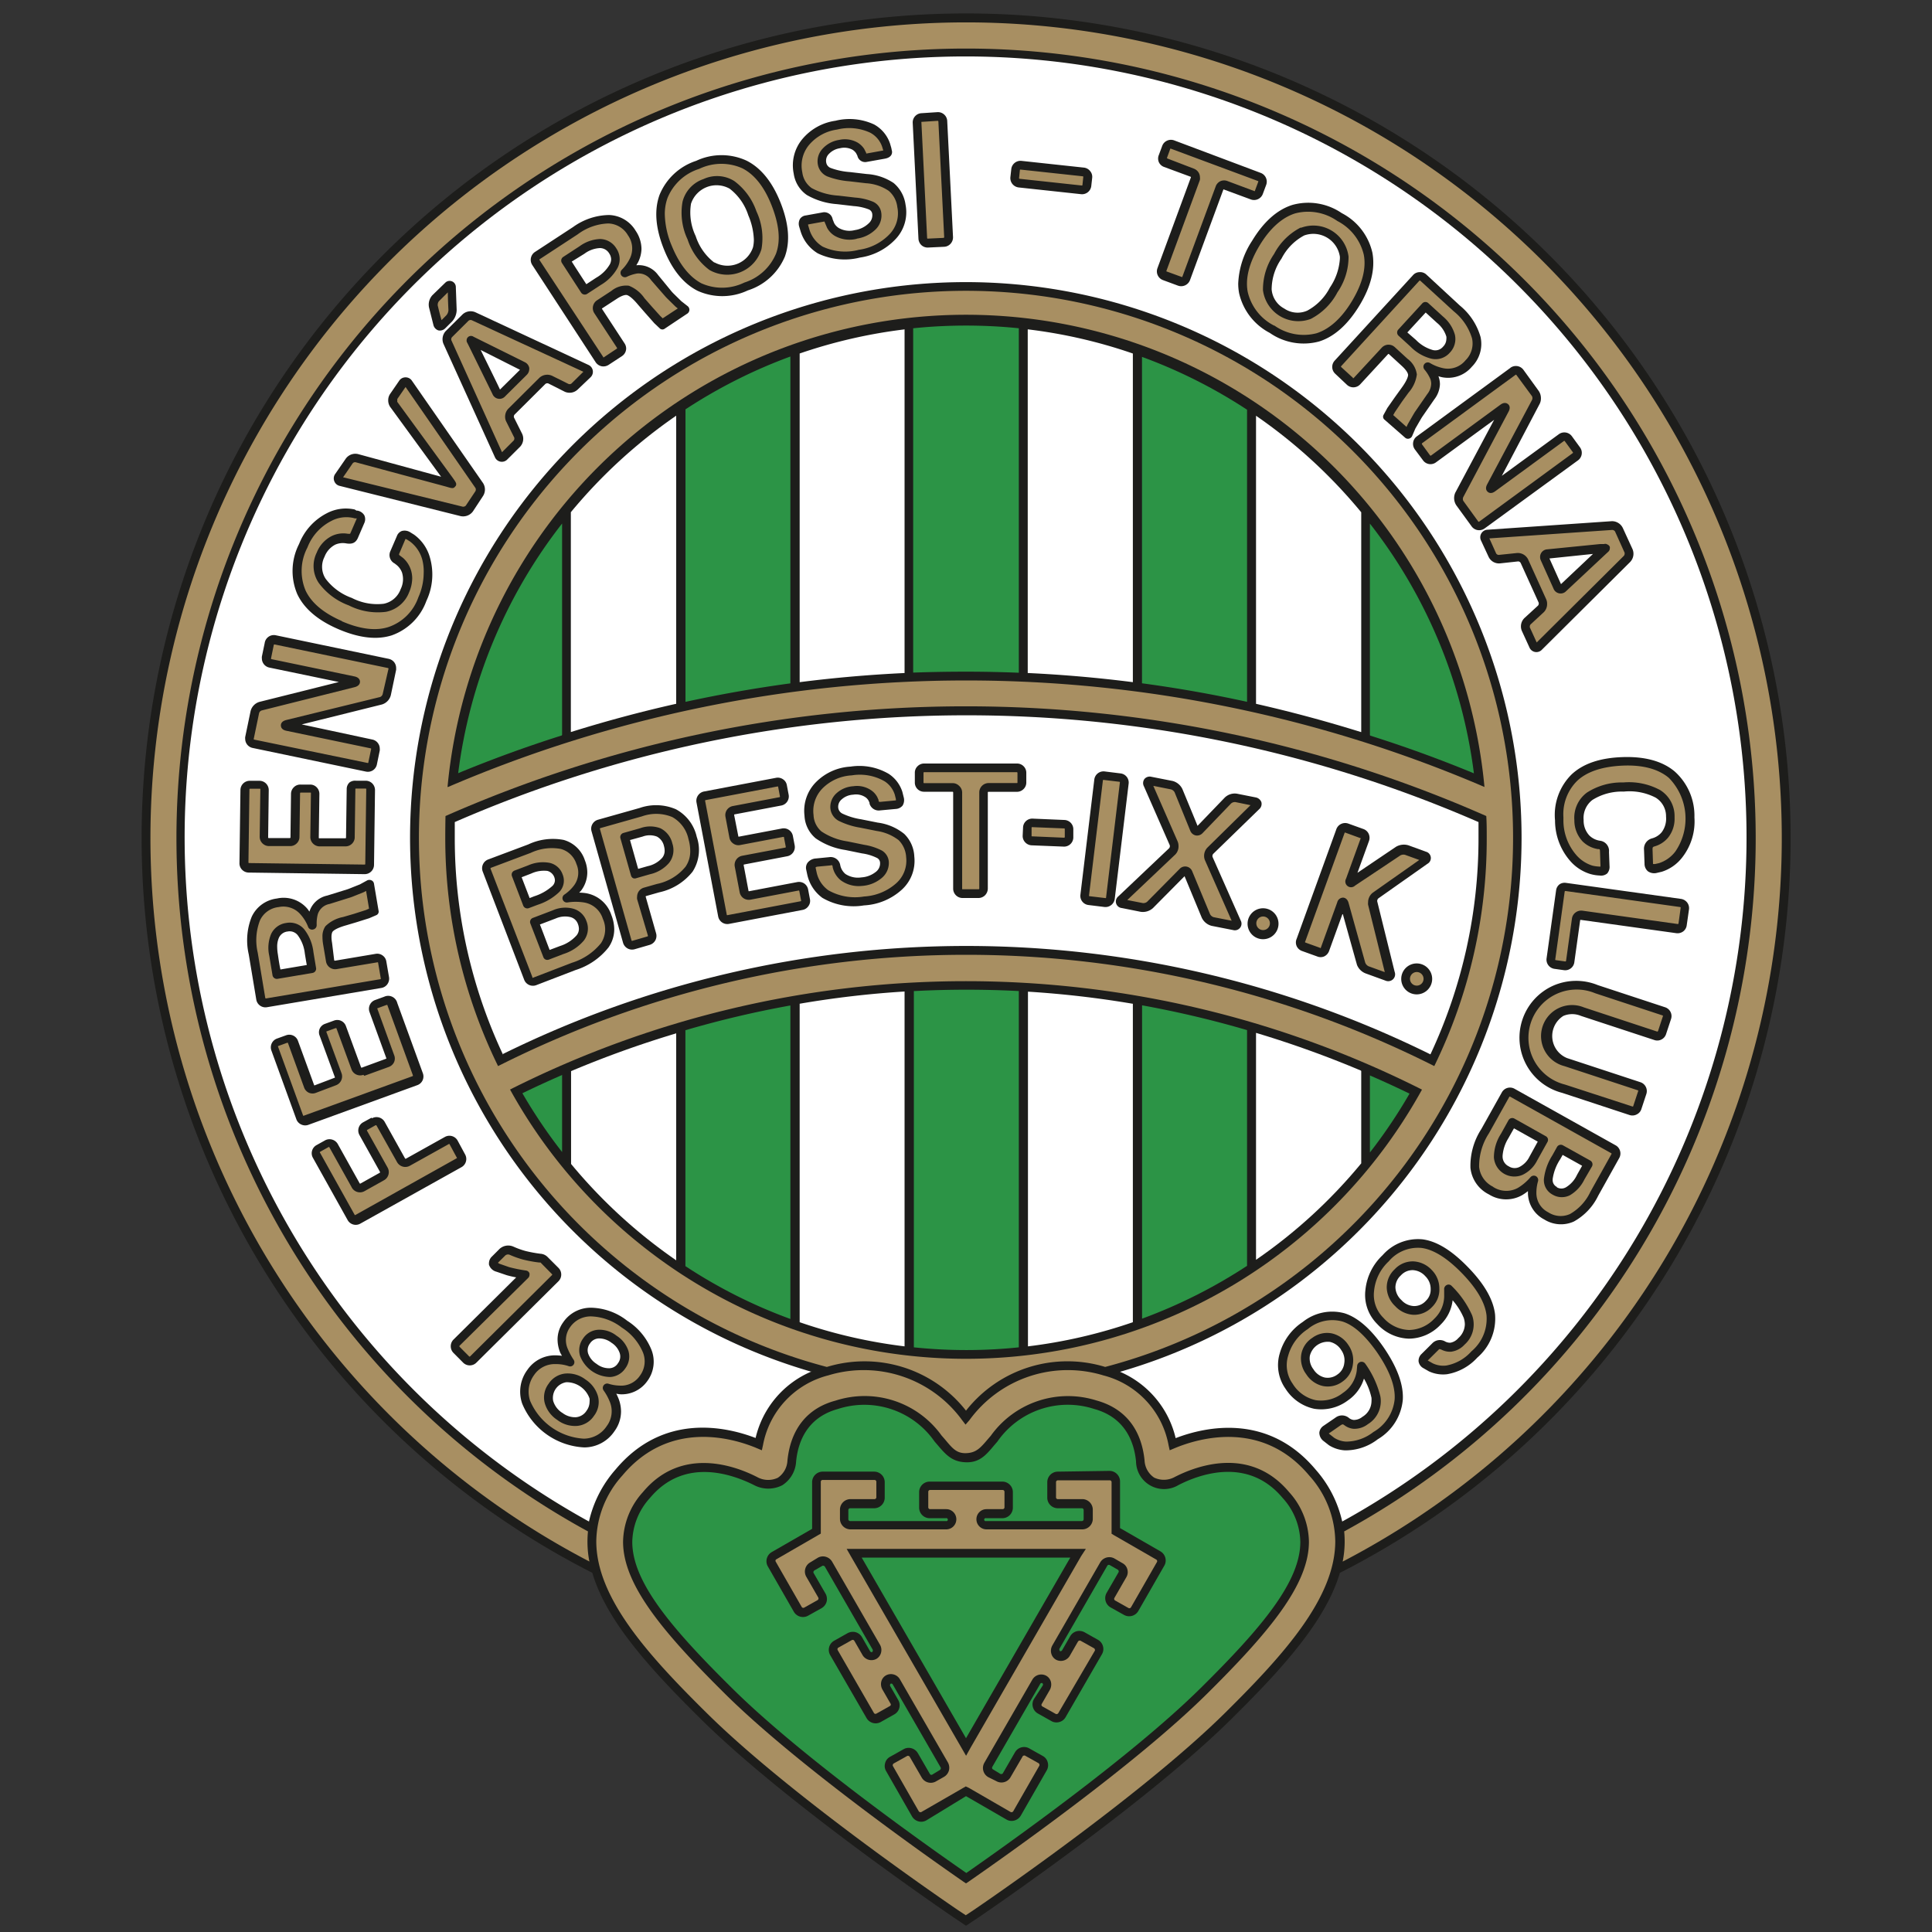
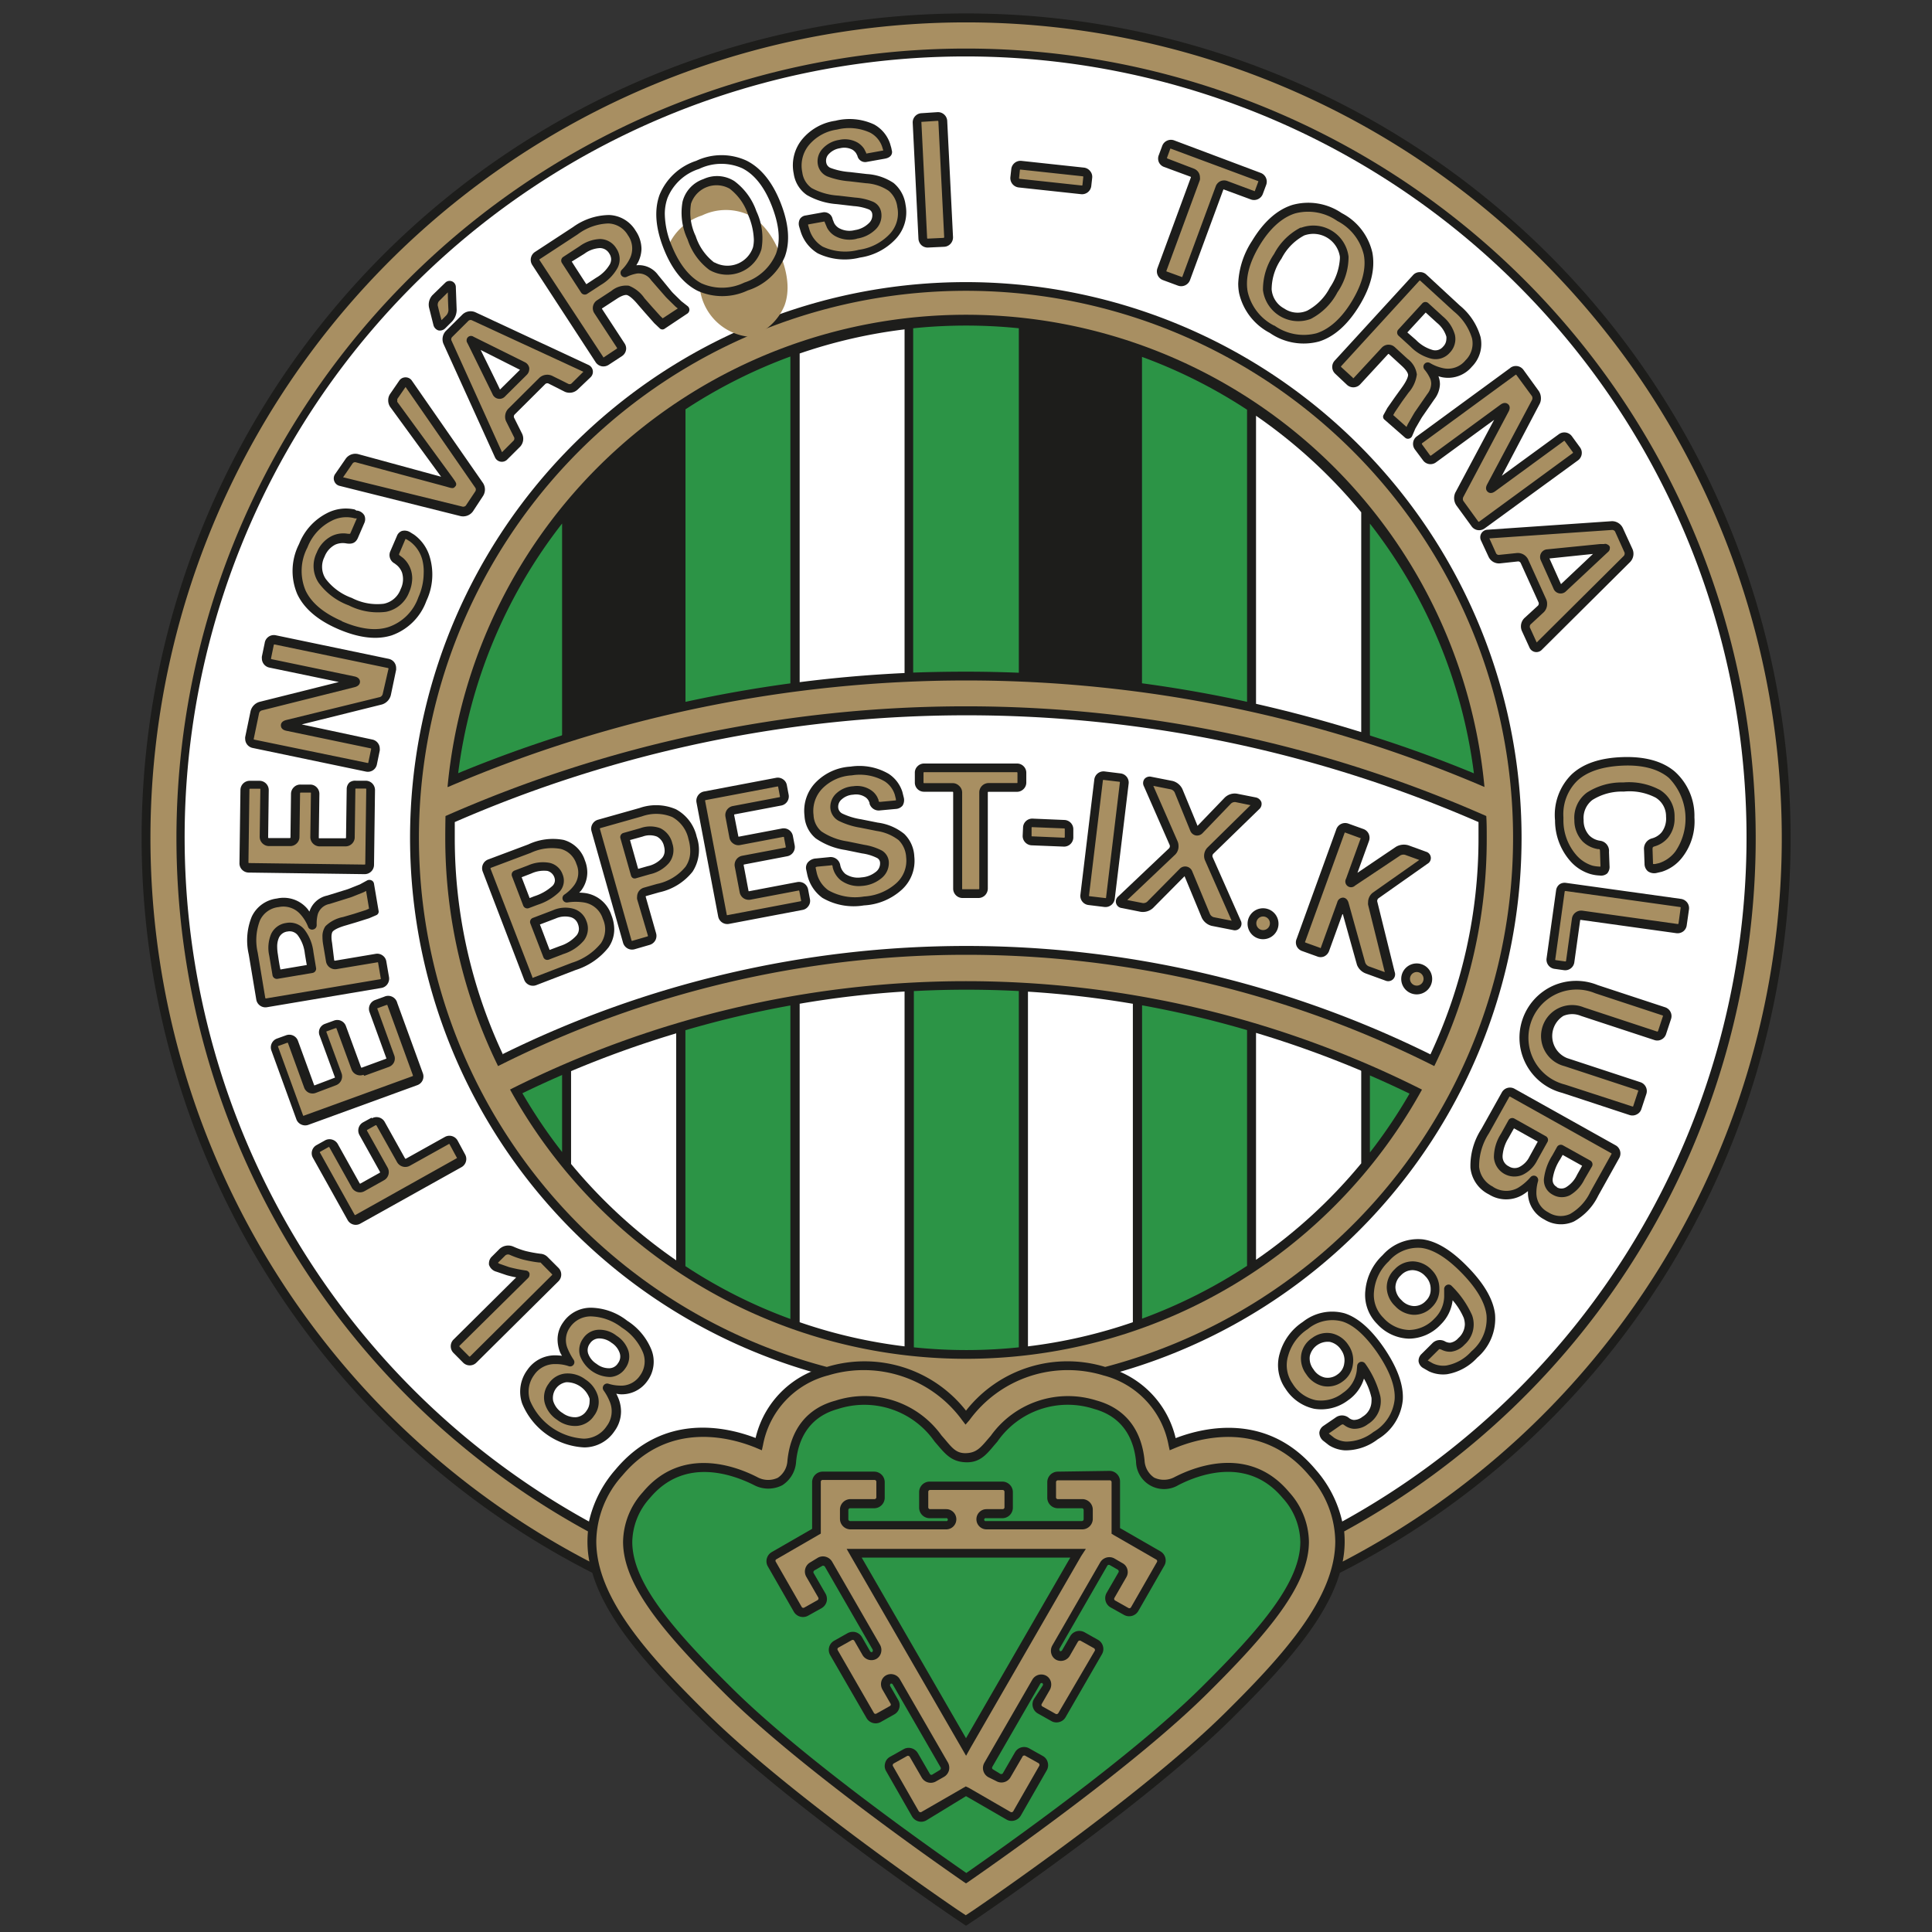
<svg xmlns="http://www.w3.org/2000/svg" viewBox="0 0 256 256">
  <rect x="0" y="0" width="256" height="256" fill="#333333" stroke="none" />
  <title>Voetbalpoules.nl | Ferencvaros | Design4les.nl</title>
  <g id="Ñëîé_1" data-name="Ñëîé 1">
    <path d="M78.49,208.41a109.25,109.25,0,1,1,99.05,0l0,0c-1.9,6.46-7.84,12.91-14.44,19.43-11.3,11.17-32.56,25.63-33.46,26.24L128,255.17l-1.62-1.09c-.9-.61-22.15-15.07-33.46-26.24-6.58-6.51-12.51-12.94-14.42-19.38Z" style="fill:#1d1d1b" />
    <path d="M128.46,188.17a16.14,16.14,0,0,1,17.75-5.92,11.74,11.74,0,0,1,8.63,9.24l.15.68.64-.27c3.3-1.38,11.65-3.78,17.84,3.61a13.27,13.27,0,0,1,3.46,8.71c0,7.5-6.86,15.09-14.66,22.8-11.23,11.09-32.4,25.49-33.3,26.1l-1,.66-1-.66c-.9-.61-22.07-15-33.29-26.1-7.81-7.71-14.67-15.3-14.67-22.8a13.27,13.27,0,0,1,3.46-8.71c6.19-7.39,14.54-5,17.84-3.61l.64.27.15-.68a11.74,11.74,0,0,1,8.63-9.24,16.14,16.14,0,0,1,17.75,5.92l.46.6Z" style="fill:#a88f62" />
    <path d="M110.71,185.59c-3.75,1-5.95,3.78-6.37,7.94a2.91,2.91,0,0,1-1.27,2.28,3,3,0,0,1-2.74-.09c-2.8-1.44-10-4.18-15.15,2a10,10,0,0,0-2.62,6.57c0,5.66,5.21,11.94,13.61,20.25,9.41,9.29,26.49,21.33,31.5,24.8l.33.22.33-.22c5-3.47,22.1-15.51,31.5-24.8,8.4-8.31,13.61-14.59,13.61-20.25a10,10,0,0,0-2.62-6.57c-5.19-6.2-12.35-3.46-15.18-2a3,3,0,0,1-2.71.07,2.91,2.91,0,0,1-1.27-2.28c-.42-4.16-2.62-6.91-6.37-7.94a12.58,12.58,0,0,0-14,4.67l-.38.44c-1,1.18-1.56,1.82-2.88,1.87s-1.86-.69-2.86-1.87l-.41-.47A12.55,12.55,0,0,0,110.71,185.59Z" style="fill:#1d1d1b" />
    <path d="M103.66,196.8a4,4,0,0,0,1.83-3.16c.25-2.54,1.42-5.81,5.53-6.94A11.34,11.34,0,0,1,123.83,191l.42.49c1.06,1.24,1.89,2.21,3.73,2.27s2.71-1,3.77-2.27l.4-.46A11.34,11.34,0,0,1,145,186.7c4.11,1.13,5.28,4.4,5.53,6.94a3.71,3.71,0,0,0,5.62,3.14c2.63-1.35,9.15-3.86,13.8,1.7a8.87,8.87,0,0,1,2.35,5.83c0,5.26-5.07,11.33-13.26,19.42-9.16,9.05-25.68,20.74-31,24.45-5.34-3.71-21.86-15.39-31-24.45-8.19-8.09-13.26-14.16-13.26-19.42h0a8.87,8.87,0,0,1,2.35-5.83c4.65-5.56,11.17-3,13.76-1.71A4.06,4.06,0,0,0,103.66,196.8Z" style="fill:#2c9446" />
    <path d="M141.82,206.39c-.85,1.46-13.15,22.77-13.82,23.93l-13.82-23.93ZM140.17,195a1.4,1.4,0,0,0-1.4,1.4v2.06a1.4,1.4,0,0,0,1.4,1.39h3.18a.24.24,0,0,1,.24.24v1.22a.24.24,0,0,1-.24.24H130.67a.2.2,0,1,1,0-.38h2.14a1.4,1.4,0,0,0,1.4-1.39v-2.06a1.4,1.4,0,0,0-1.4-1.4h-9.62a1.4,1.4,0,0,0-1.4,1.4v2.06a1.4,1.4,0,0,0,1.4,1.39h2.14a.2.2,0,1,1,0,.38H112.65a.24.24,0,0,1-.24-.24v-1.22a.24.24,0,0,1,.24-.24h3.18a1.4,1.4,0,0,0,1.4-1.39v-2.06a1.4,1.4,0,0,0-1.4-1.4H109a1.4,1.4,0,0,0-1.39,1.4v6.18l-5.35,3.08a1.4,1.4,0,0,0-.7,1.22,1.36,1.36,0,0,0,.19.69l3.44,6a1.4,1.4,0,0,0,1.9.51l1.79-1a1.42,1.42,0,0,0,.65-.85,1.45,1.45,0,0,0-.14-1.06l-1.59-2.75a.23.23,0,0,1,0-.19.26.26,0,0,1,.11-.14l1.06-.61a.24.24,0,0,1,.18,0,.23.23,0,0,1,.15.11l6.34,11a.39.39,0,0,1,0,.21.18.18,0,0,1-.08.1c-.08.05-.21,0-.28-.12l-1.07-1.86a1.42,1.42,0,0,0-.85-.65,1.45,1.45,0,0,0-1.06.14l-1.78,1a1.39,1.39,0,0,0-.51,1.91l4.81,8.33a1.39,1.39,0,0,0,1.91.51l1.78-1a1.38,1.38,0,0,0,.51-1.9l-1.07-1.86a.24.24,0,0,1,0-.2.17.17,0,0,1,.07-.1.22.22,0,0,1,.28.11l6.35,11a.24.24,0,0,1,0,.18.26.26,0,0,1-.11.14l-1,.61a.23.23,0,0,1-.33-.09l-1.59-2.75a1.42,1.42,0,0,0-.85-.65,1.36,1.36,0,0,0-1.06.14l-1.78,1a1.3,1.3,0,0,0-.65.85,1.33,1.33,0,0,0,.14,1.05l3.43,6a1.42,1.42,0,0,0,.85.65,1.36,1.36,0,0,0,1.06-.14L128,238l5.35,3.09a1.36,1.36,0,0,0,1.06.14,1.42,1.42,0,0,0,.85-.65l3.44-6a1.37,1.37,0,0,0,.13-1.05,1.3,1.3,0,0,0-.65-.85l-1.78-1a1.39,1.39,0,0,0-1.91.51l-1.59,2.75a.24.24,0,0,1-.14.12.37.37,0,0,1-.19,0l-1-.61a.24.24,0,0,1-.09-.32l6.35-11a.22.22,0,0,1,.28-.11.17.17,0,0,1,.07.1.24.24,0,0,1,0,.2L137,225.14a1.39,1.39,0,0,0,.51,1.9l1.78,1a1.36,1.36,0,0,0,1.06.14,1.33,1.33,0,0,0,.85-.65l4.81-8.33a1.36,1.36,0,0,0,.14-1.06,1.39,1.39,0,0,0-.65-.85l-1.78-1a1.45,1.45,0,0,0-1.06-.14,1.42,1.42,0,0,0-.85.65l-1.07,1.86c-.07.11-.2.17-.28.12a.17.17,0,0,1-.08-.11.36.36,0,0,1,0-.2l6.34-11a.25.25,0,0,1,.33-.09l1.06.61a.26.26,0,0,1,.11.14.23.23,0,0,1,0,.19l-1.59,2.75a1.41,1.41,0,0,0,.51,1.91l1.79,1a1.4,1.4,0,0,0,1.9-.51l3.44-6a1.36,1.36,0,0,0,.19-.69,1.4,1.4,0,0,0-.7-1.22l-5.35-3.08v-6.18a1.4,1.4,0,0,0-1.39-1.4Z" style="fill:#1d1d1b" />
    <path d="M78.12,206.92a108.08,108.08,0,1,1,99.79,0l0,0a13.51,13.51,0,0,0,.2-4v0a104.63,104.63,0,1,0-100.2,0l0,0a13.66,13.66,0,0,0,.19,4Z" style="fill:#a88f62" />
    <path d="M107.54,181.77a73.64,73.64,0,1,1,40.87,0l0,0a12.74,12.74,0,0,1,7.37,8.79c3.85-1.48,12.2-3.41,18.55,4.17a15.55,15.55,0,0,1,3.52,6.88v0a103.48,103.48,0,1,0-99.81,0l0,0a15.64,15.64,0,0,1,3.53-6.9c6.35-7.58,14.7-5.65,18.55-4.17a12.72,12.72,0,0,1,7.41-8.81Z" style="fill:#fff" />
    <path d="M109.53,181.12a72.49,72.49,0,1,1,36.94,0h-.05a17.09,17.09,0,0,0-18.42,5.8,17.09,17.09,0,0,0-18.41-5.8Z" style="fill:#a88f62" />
    <path d="M61.1,153.21a.66.66,0,0,1-.26.89l-13.41,7.48a.65.65,0,0,1-.89-.25l-4.61-8.25a.66.66,0,0,1,.26-.89l1.12-.63a.66.66,0,0,1,.89.26l2.93,5.25a.66.66,0,0,0,.89.25l2.58-1.43a.67.67,0,0,0,.25-.9l-2.72-4.87a.66.66,0,0,1,.26-.89l1.12-.63a.65.65,0,0,1,.89.25l2.72,4.88A.66.66,0,0,0,54,154l5.16-2.88a.66.66,0,0,1,.89.26Z" style="fill:#a88f62" />
    <path d="M49.23,148.1l-1.13.62a1.24,1.24,0,0,0-.47,1.68l2.72,4.88c0,.07,0,.09,0,.1l-2.58,1.44a.08.08,0,0,1-.1,0l-2.93-5.26A1.26,1.26,0,0,0,44,151a1.23,1.23,0,0,0-.94.11l-1.13.63a1.23,1.23,0,0,0-.58.74,1.21,1.21,0,0,0,.11.93l4.6,8.25a1.23,1.23,0,0,0,1.68.48l13.42-7.49a1.24,1.24,0,0,0,.47-1.68l-1-1.85a1.24,1.24,0,0,0-1.68-.47l-5.16,2.88c-.07,0-.09,0-.1,0l-2.72-4.88a1.24,1.24,0,0,0-1.68-.47Zm-.92,9.73,2.57-1.44a1.21,1.21,0,0,0,.59-.74,1.23,1.23,0,0,0-.11-.94l-2.72-4.87a.08.08,0,0,1,0-.11l1.12-.63c.08,0,.1,0,.11,0L52.62,154a1.25,1.25,0,0,0,1.67.48l5.17-2.88a.07.07,0,0,1,.1,0l1,1.85a0,0,0,0,1,0,0v0l-13.45,7.53a.08.08,0,0,1-.11,0l-4.6-8.25a.07.07,0,0,1,0-.1l1.12-.63a.08.08,0,0,1,.11,0l2.93,5.25A1.24,1.24,0,0,0,48.31,157.83Z" style="fill:#1d1d1b" />
    <path d="M55.34,142.32a.66.66,0,0,1-.4.84l-14.43,5.25a.65.65,0,0,1-.84-.39l-3.32-9.11a.66.66,0,0,1,.39-.84l1.21-.44a.66.66,0,0,1,.84.39l2.15,5.89a.65.65,0,0,0,.84.39l2.63-1a.64.64,0,0,0,.39-.83l-2-5.46a.66.66,0,0,1,.39-.84l1.21-.44a.66.66,0,0,1,.84.4l2,5.45a.67.67,0,0,0,.84.39l3.25-1.18a.65.65,0,0,0,.39-.84l-2.22-6.1a.67.67,0,0,1,.4-.84l1.21-.44A.67.67,0,0,1,52,133Z" style="fill:#a88f62" />
    <path d="M50.91,132.07l-1.21.44a1.24,1.24,0,0,0-.74,1.58l2.22,6.1a.08.08,0,0,1,0,.09l-3.24,1.19a.09.09,0,0,1-.1-.05l-2-5.45a1.22,1.22,0,0,0-1.58-.74l-1.21.44a1.21,1.21,0,0,0-.69.64,1.18,1.18,0,0,0,0,.94l2,5.45a.08.08,0,0,1,0,.1l-2.63,1a.08.08,0,0,1-.1,0l-2.15-5.89a1.22,1.22,0,0,0-1.57-.73l-1.22.44a1.24,1.24,0,0,0-.73,1.58l3.31,9.11a1.21,1.21,0,0,0,.64.69,1.23,1.23,0,0,0,.94.05l14.44-5.26a1.22,1.22,0,0,0,.74-1.58h0l-3.39-9.31A1.24,1.24,0,0,0,50.91,132.07Zm-2.63,10.48,3.25-1.18a1.21,1.21,0,0,0,.69-.64,1.18,1.18,0,0,0,0-.94l-2.21-6.1a.06.06,0,0,1,0-.09l1.21-.44c.08,0,.09,0,.1,0l3.39,9.32s0,.09,0,.1l-14.44,5.25a.09.09,0,0,1-.1,0l-3.32-9.12a.09.09,0,0,1,0-.1l1.21-.44c.07,0,.09,0,.1.05l2.14,5.89a1.21,1.21,0,0,0,.64.69,1.23,1.23,0,0,0,.94,0l2.64-1a1.25,1.25,0,0,0,.74-1.58l-2-5.45a.08.08,0,0,1,0-.1l1.21-.44c.07,0,.09,0,.1,0l2,5.45a1.23,1.23,0,0,0,1.58.74Z" style="fill:#1d1d1b" />
    <path d="M33.58,126.34a7.67,7.67,0,0,1,.35-4.63,3.67,3.67,0,0,1,2.9-2.08,3.58,3.58,0,0,1,3.44,1.13,5.85,5.85,0,0,1,1.11,1.84,5.73,5.73,0,0,1,.17-1.63,2.59,2.59,0,0,1,2-1.74c1.05-.3,2-.59,2.75-.86l.24-.09c.59-.22,1.07-.41,1.44-.58a7.85,7.85,0,0,0,1-.54l.31,1.8.3,1.79a5.34,5.34,0,0,1-.86.37c-.37.13-.91.3-1.62.52l-1.44.42a4.18,4.18,0,0,0-2.05,1,2.59,2.59,0,0,0-.19,1.94l.38,2.26a.66.66,0,0,0,.75.54l5.4-.91a.65.65,0,0,1,.75.53l.07.4.22,1.3.07.39a.67.67,0,0,1-.54.76l-15.15,2.55a.67.67,0,0,1-.76-.54Zm7.73,2-.35-2.1a5.48,5.48,0,0,0-1.07-2.7,1.93,1.93,0,0,0-1.87-.68A2,2,0,0,0,36.44,124a4.32,4.32,0,0,0-.19,2.55l.43,2.57Z" style="fill:#a88f62" />
    <path d="M48.63,116.67l-.93.51-1.4.56-.24.09-2.71.84A3.15,3.15,0,0,0,41,120.79c-.11-.14-.2-.3-.32-.43a4.12,4.12,0,0,0-4-1.3,4.24,4.24,0,0,0-3.32,2.4,8.31,8.31,0,0,0-.4,5h0l1,6a1.23,1.23,0,0,0,1.42,1l15.15-2.55a1.22,1.22,0,0,0,.8-.5,1.26,1.26,0,0,0,.22-.92l-.36-2.09a1.19,1.19,0,0,0-.5-.8,1.2,1.2,0,0,0-.92-.21l-5.4.91a.1.1,0,0,1-.09-.07L44,124.93c-.18-1,0-1.39.08-1.49s.45-.45,1.75-.82l1.44-.43,1.65-.52.95-.41a.51.51,0,0,0,.29-.6l-.61-3.6a.57.57,0,0,0-.33-.41A.66.66,0,0,0,48.63,116.67Zm-7.13,6.49a.57.57,0,0,0,.46-.56v-.13a4.77,4.77,0,0,1,.15-1.33,2,2,0,0,1,1.56-1.36l2.78-.87.25-.09,1.47-.59.34-.18c.08.49.31,1.85.39,2.35l-.41.18-1.59.51-1.44.42a4.54,4.54,0,0,0-2.34,1.22,2.34,2.34,0,0,0-.39,1.43,5.72,5.72,0,0,0,.09,1l.38,2.25a1.23,1.23,0,0,0,1.42,1l5.4-.9c.06,0,.08,0,.08.06l.36,2.09c0,.07,0,.08-.07.09l-15.15,2.55a.1.1,0,0,1-.09-.07l-1-6a7.26,7.26,0,0,1,.3-4.28,3.09,3.09,0,0,1,2.48-1.76,3,3,0,0,1,2.91,1,5.32,5.32,0,0,1,1,1.66A.56.56,0,0,0,41.5,123.16Zm-.69-.56Z" style="fill:#1d1d1b" />
    <path d="M37.92,122.3a2.58,2.58,0,0,0-2,1.47,4.76,4.76,0,0,0-.24,2.88l.43,2.58a.58.58,0,0,0,.67.47l4.63-.78a.56.56,0,0,0,.37-.23.55.55,0,0,0,.1-.43l-.35-2.11a6,6,0,0,0-1.21-3A2.5,2.5,0,0,0,37.92,122.3Zm-1.1,4.16a6.06,6.06,0,0,1-.09-1,2.87,2.87,0,0,1,.23-1.21,1.43,1.43,0,0,1,1.15-.82,1.36,1.36,0,0,1,1.34.49,4.94,4.94,0,0,1,.94,2.41s.15.94.26,1.54l-3.49.59C37,127.78,36.82,126.46,36.82,126.46Z" style="fill:#1d1d1b" />
    <path d="M49,114.5a.67.67,0,0,1-.67.65L33,114.94a.66.66,0,0,1-.65-.66l.14-9.7a.64.64,0,0,1,.66-.64h1.29a.66.66,0,0,1,.64.67L35,110.89a.66.66,0,0,0,.65.66l2.8,0a.66.66,0,0,0,.66-.65l.08-5.8a.66.66,0,0,1,.67-.64h1.28a.67.67,0,0,1,.65.67l-.08,5.8a.66.66,0,0,0,.65.66l3.45,0a.67.67,0,0,0,.67-.65l.08-6.48a.67.67,0,0,1,.67-.65l1.29,0a.64.64,0,0,1,.64.66Z" style="fill:#a88f62" />
    <path d="M46.31,103.68a1.19,1.19,0,0,0-.37.87L45.85,111a.09.09,0,0,1-.08.08l-3.45,0a.07.07,0,0,1-.08-.08l.08-5.8a1.23,1.23,0,0,0-.35-.87,1.19,1.19,0,0,0-.87-.37l-1.29,0a1.19,1.19,0,0,0-.87.35,1.22,1.22,0,0,0-.38.86l-.07,5.8a.09.09,0,0,1-.08.08l-2.81,0a.08.08,0,0,1-.07-.08l.08-6.27a1.23,1.23,0,0,0-1.21-1.24l-1.29,0a1.23,1.23,0,0,0-1.25,1.21l-.13,9.7a1.21,1.21,0,0,0,.35.88,1.25,1.25,0,0,0,.86.37l15.37.21a1.24,1.24,0,0,0,1.25-1.22l.13-9.91a1.26,1.26,0,0,0-.35-.88,1.23,1.23,0,0,0-.87-.37l-1.28,0A1.26,1.26,0,0,0,46.31,103.68Zm.69,7.37.09-6.49c0-.06,0-.07.08-.07h1.29c.06,0,.07.06.07.08l-.13,9.92h0a.08.08,0,0,1-.08.07L33,114.36a.08.08,0,0,1-.08-.07l.13-9.7c0-.07.06-.08.08-.08l1.29,0c.06,0,.08,0,.08.08l-.09,6.27a1.24,1.24,0,0,0,1.22,1.25l2.8,0a1.21,1.21,0,0,0,.88-.35,1.19,1.19,0,0,0,.37-.86l.08-5.8a.09.09,0,0,1,.08-.08l1.29,0c.06,0,.07,0,.07.08l-.08,5.8a1.22,1.22,0,0,0,.35.87,1.24,1.24,0,0,0,.87.38l3.45,0A1.23,1.23,0,0,0,47,111.05Z" style="fill:#1d1d1b" />
    <path d="M49.24,98.59a.67.67,0,0,1,.51.78l-.37,1.79a.67.67,0,0,1-.78.51l-15-3.13a.67.67,0,0,1-.51-.78l.71-3.41a1.15,1.15,0,0,1,.77-.8l12.28-3.06c.35-.09.34-.22,0-.29l-11-2.3a.66.66,0,0,1-.51-.77l.38-1.79a.64.64,0,0,1,.77-.51l15,3.13a.65.65,0,0,1,.51.77l-.69,3.35a1.17,1.17,0,0,1-.77.8L38.05,96c-.35.08-.34.21,0,.29Z" style="fill:#a88f62" />
    <path d="M35.07,85.22,34.7,87a1.07,1.07,0,0,0,0,.25,1.24,1.24,0,0,0,1,1.21l9.2,1.91L34.39,93a1.7,1.7,0,0,0-1.19,1.24l-.71,3.42a1,1,0,0,0,0,.25,1.23,1.23,0,0,0,1,1.2l15,3.13a1.22,1.22,0,0,0,1.46-1l.37-1.79a1.15,1.15,0,0,0,0-.26,1.23,1.23,0,0,0-1-1.2h0l-9.34-2,10.62-2.64a1.73,1.73,0,0,0,1.19-1.25l.7-3.34a2.29,2.29,0,0,0,0-.25,1.28,1.28,0,0,0-.2-.68,1.26,1.26,0,0,0-.78-.53l-15-3.13A1.23,1.23,0,0,0,35.07,85.22ZM48.72,101.1,33.68,98a.08.08,0,0,1-.06-.09l.71-3.41a.53.53,0,0,1,.34-.36L47,91.05c.61-.16.7-.52.7-.72s-.11-.57-.73-.7l-11-2.29a.08.08,0,0,1-.06-.09l.37-1.8a.11.11,0,0,1,.09-.06l15.05,3.13a.11.11,0,0,1,.06.09L50.7,92a.6.6,0,0,1-.34.36L37.91,95.41c-.61.16-.7.52-.69.73s.1.56.72.69l11.18,2.33a.08.08,0,0,1,.06.09L48.81,101A.08.08,0,0,1,48.72,101.1Z" style="fill:#1d1d1b" />
    <path d="M52.27,73.22l.85-2c.19-.44.51-.45,1-.21a4,4,0,0,1,.44.27,5.07,5.07,0,0,1,1.9,2.77A7.58,7.58,0,0,1,56,79.4a7,7,0,0,1-4.24,4.25q-2.79.88-6.68-.81T39.9,78.47a7.3,7.3,0,0,1,.26-6.15,7.14,7.14,0,0,1,3.41-3.79,4.94,4.94,0,0,1,3.31-.46l.37.11c.6.16.71.36.5.86L46.92,71c-.18.46-.36.55-1,.45a3,3,0,0,0-1.79.24,3.54,3.54,0,0,0-1.71,1.9A3.46,3.46,0,0,0,42.66,77a8,8,0,0,0,3.73,2.76,7.86,7.86,0,0,0,4.57.81,3.57,3.57,0,0,0,2.66-2.25,3.44,3.44,0,0,0,.19-2.61,3,3,0,0,0-.87-1.26,4.08,4.08,0,0,0-.33-.25C52.23,73.91,52.09,73.65,52.27,73.22Z" style="fill:#a88f62" />
    <path d="M43.32,68a7.74,7.74,0,0,0-3.69,4.08,7.84,7.84,0,0,0-.25,6.62c.89,1.92,2.72,3.49,5.44,4.66s5.1,1.46,7.08.83a7.56,7.56,0,0,0,4.6-4.57,8.16,8.16,0,0,0,.48-5.7,5.56,5.56,0,0,0-2.12-3.08l-.5-.31a1.39,1.39,0,0,0-1.12-.17,1.13,1.13,0,0,0-.65.67L51.74,73h0a1.25,1.25,0,0,0,.55,1.66l.27.21a2.34,2.34,0,0,1,.71,1,2.94,2.94,0,0,1-.18,2.19A3,3,0,0,1,50.85,80a7.3,7.3,0,0,1-4.23-.77,7.48,7.48,0,0,1-3.47-2.54A2.89,2.89,0,0,1,43,73.78a3,3,0,0,1,1.42-1.61A2.48,2.48,0,0,1,45.86,72c.73.12,1.28,0,1.6-.81l.82-1.9a1.23,1.23,0,0,0,0-1,1.33,1.33,0,0,0-.92-.63l-.12,0L47,67.51A5.42,5.42,0,0,0,43.32,68Zm2,14.3c-2.45-1.06-4.08-2.43-4.84-4.08a6.68,6.68,0,0,1,.26-5.68,6.6,6.6,0,0,1,3.14-3.5,4.23,4.23,0,0,1,2.92-.41l.23.06.12,0,.13,0v0l-.83,1.92-.06.12-.29,0a3.5,3.5,0,0,0-2.13.29,4.17,4.17,0,0,0-2,2.2,4,4,0,0,0,.25,4,8.66,8.66,0,0,0,4,3,8.51,8.51,0,0,0,4.92.85,4.13,4.13,0,0,0,3.07-2.59,4.77,4.77,0,0,0,.41-1.85,3.67,3.67,0,0,0-.2-1.19,3.6,3.6,0,0,0-1-1.5l-.38-.29c-.14-.09-.16-.14-.16-.14l0-.1s0,0,0,0l.85-2,.17.07.37.23a4.45,4.45,0,0,1,1.69,2.47A6.28,6.28,0,0,1,56.14,76a7.94,7.94,0,0,1-.7,3.13,6.37,6.37,0,0,1-3.89,3.93C49.84,83.64,47.73,83.38,45.27,82.31Z" style="fill:#1d1d1b" />
    <path d="M45.15,63.77a.43.43,0,0,1-.27-.7l1.38-2a1,1,0,0,1,1-.37l11.95,3.24.64.16-.38-.54-7.3-10a1,1,0,0,1,0-1.07l1.19-1.72a.42.42,0,0,1,.74,0l9.42,13.58a1,1,0,0,1,0,1.08l-1.33,1.92a1,1,0,0,1-1,.38Z" style="fill:#a88f62" />
    <path d="M53.73,50a1,1,0,0,0-.85.47l-1.19,1.73a1.46,1.46,0,0,0-.25.84,1.53,1.53,0,0,0,.27.89l6.74,9.24-11-3a1.56,1.56,0,0,0-1.63.6l-1.38,2a1,1,0,0,0-.14,1,1,1,0,0,0,.74.62l16,4a1.61,1.61,0,0,0,1.62-.62L64,65.73A1.59,1.59,0,0,0,64,64L54.57,50.43A1,1,0,0,0,53.73,50Zm6.62,14.45a.53.53,0,0,0,.1-.29c0-.2-.16-.42-.5-.9l-7.3-10a.35.35,0,0,1,0-.21.38.38,0,0,1,0-.19l1.09-1.58L63,64.66a.47.47,0,0,1,0,.42L61.72,67a.49.49,0,0,1-.4.14l-15.86-3.9c.19-.26,1.28-1.86,1.28-1.86a.42.42,0,0,1,.38-.13l12,3.23C59.91,64.72,60.11,64.78,60.35,64.41Z" style="fill:#1d1d1b" />
    <path d="M58.62,43.09c-.26.25-.54.17-.63-.17l-.58-2.31a1.29,1.29,0,0,1,.3-1.1l1.66-1.64c.26-.26.47-.17.49.19l.1,3a1.78,1.78,0,0,1-.44,1.12Zm.67,2.24a1,1,0,0,1,.19-1.06l2.2-2.18a1,1,0,0,1,1.06-.19l15,6.91a.43.43,0,0,1,.13.74l-1.7,1.68a1,1,0,0,1-1,.17l-2.16-1.08a1,1,0,0,0-1,.16l-4.11,4.08a1,1,0,0,0-.17,1l1.08,2.15a1,1,0,0,1-.17,1.05l-1.67,1.66a.43.43,0,0,1-.74-.13ZM65.8,52a.45.45,0,0,0,.76.13l2.85-2.84a.44.44,0,0,0-.12-.75L63,45.38l-.58-.29.29.59Z" style="fill:#a88f62" />
    <path d="M59,37.46,57.31,39.1a1.85,1.85,0,0,0-.46,1.65l.58,2.31a1,1,0,0,0,.66.72A1,1,0,0,0,59,43.5l.9-.9a2.3,2.3,0,0,0,.61-1.54l-.11-3A.82.82,0,0,0,59,37.46Zm-1,3a.28.28,0,0,1,0-.09.75.75,0,0,1,.16-.46l1.18-1.17c0,.82.08,2.36.08,2.36a1.12,1.12,0,0,1-.27.67l-.64.65C58.34,41.91,58,40.47,58,40.47Z" style="fill:#1d1d1b" />
    <path d="M61.27,41.68l-2.2,2.18a1.59,1.59,0,0,0-.31,1.7l6.81,15a1,1,0,0,0,1.67.3l1.67-1.66a1.55,1.55,0,0,0,.28-1.71l-1.08-2.16a.4.4,0,0,1,.06-.38l4.1-4.08a.42.42,0,0,1,.39-.06l2.16,1.09a1.56,1.56,0,0,0,1.72-.28L78.24,50a1,1,0,0,0-.3-1.66L63,41.38A1.57,1.57,0,0,0,61.27,41.68Zm-1.38,3,2.19-2.18a.44.44,0,0,1,.41-.08L77.3,49.26l-1.58,1.56a.4.4,0,0,1-.38.06L73.17,49.8a1.54,1.54,0,0,0-1.71.27l-4.1,4.08a1.51,1.51,0,0,0-.43,1.07,1.37,1.37,0,0,0,.15.64L68.15,58a.27.27,0,0,1,0,.12.36.36,0,0,1-.09.26l-1.54,1.54L59.81,45.09h0A.43.43,0,0,1,59.89,44.68Z" style="fill:#1d1d1b" />
    <path d="M62,44.68a.58.58,0,0,0-.17.41.28.28,0,0,0,0,.09.44.44,0,0,0,.08.23l.26.52,3.09,6.29a1,1,0,0,0,1.68.29l2.86-2.84a1.1,1.1,0,0,0,.33-.76.92.92,0,0,0,0-.16,1.07,1.07,0,0,0-.59-.76l-6.29-3.12-.52-.26a.48.48,0,0,0-.23-.09A.58.58,0,0,0,62,44.68Zm1.68,1.69L68.9,49l-2.65,2.62C66.15,51.36,64.35,47.71,63.69,46.37Z" style="fill:#1d1d1b" />
    <path d="M79.48,40.27a.66.66,0,0,0-.19.91l3,4.58a.65.65,0,0,1-.19.91l-.33.22-1.1.72-.34.22a.66.66,0,0,1-.91-.19L71,34.78a.65.65,0,0,1,.19-.91l5.06-3.31A7.72,7.72,0,0,1,80.64,29a3.67,3.67,0,0,1,3.06,1.82,3.57,3.57,0,0,1,.35,3.61,5.83,5.83,0,0,1-1.24,1.75,5.68,5.68,0,0,1,1.56-.49,2.59,2.59,0,0,1,2.38,1.09c.69.84,1.32,1.57,1.89,2.18l.18.18c.43.45.8.81,1.1,1.09a7.85,7.85,0,0,0,.9.7L89.3,42l-1.53,1a5.47,5.47,0,0,1-.68-.65C86.82,42,86.45,41.6,86,41l-1-1.15a4.15,4.15,0,0,0-1.75-1.47,2.59,2.59,0,0,0-1.86.6Zm-2-1.81,1.78-1.17a5.46,5.46,0,0,0,2-2.06,2,2,0,0,0-.13-2,2,2,0,0,0-1.68-1,4.32,4.32,0,0,0-2.41.85l-2.18,1.43Z" style="fill:#a88f62" />
    <path d="M75.94,30.08l-5.06,3.31a1.25,1.25,0,0,0-.36,1.71L78.93,48a1.26,1.26,0,0,0,.78.53,1.28,1.28,0,0,0,.93-.18l1.77-1.16a1.23,1.23,0,0,0,.56-1,1.25,1.25,0,0,0-.2-.67l-3-4.59s0,0,0,0a.07.07,0,0,1,0-.06l1.92-1.25c.86-.57,1.27-.56,1.4-.52s.59.23,1.45,1.27l1,1.15s1.15,1.3,1.15,1.3l.75.71a.51.51,0,0,0,.67,0l3-2a.63.63,0,0,0,.24-.48.62.62,0,0,0-.24-.49l-.83-.65-1.08-1.06-.17-.18L87.2,36.44a3.15,3.15,0,0,0-2.88-1.29c.08-.16.19-.31.26-.46A4.2,4.2,0,0,0,85,33a4.35,4.35,0,0,0-.77-2.42,4.27,4.27,0,0,0-3.53-2.09A8.35,8.35,0,0,0,75.94,30.08Zm4,17.24L71.49,34.46a.08.08,0,0,1,0-.1l5.06-3.31a7.18,7.18,0,0,1,4.05-1.44,3.11,3.11,0,0,1,2.6,1.56,3,3,0,0,1,.3,3,5.4,5.4,0,0,1-1.12,1.59.58.58,0,0,0,.65.93,5.23,5.23,0,0,1,1.39-.45,2,2,0,0,1,1.86.89l1.92,2.2.18.19,1.13,1.11.3.24-2,1.31-.32-.31L86.4,40.66l-1-1.14a4.53,4.53,0,0,0-2.07-1.66,3.06,3.06,0,0,0-2.31.68l-1.91,1.25a1.24,1.24,0,0,0-.36,1.71l3,4.58a.09.09,0,0,1,0,.11L80,47.35A.08.08,0,0,1,79.9,47.32Z" style="fill:#1d1d1b" />
    <path d="M76.81,32.62l-2.19,1.43a.58.58,0,0,0-.16.8L77,38.77a.58.58,0,0,0,.8.17l1.79-1.17a6,6,0,0,0,2.25-2.29,2.53,2.53,0,0,0-.17-2.56,2.57,2.57,0,0,0-2.14-1.25A4.92,4.92,0,0,0,76.81,32.62Zm.63,1a3.73,3.73,0,0,1,2.07-.75,1.44,1.44,0,0,1,1.22.72,1.46,1.46,0,0,1,.25.77,1.51,1.51,0,0,1-.17.66A4.92,4.92,0,0,1,79,36.8l-1.31.86c-.41-.64-1.51-2.32-1.93-3Z" style="fill:#1d1d1b" />
-     <path d="M92.71,38c-1.76-.88-3.17-2.63-4.22-5.27s-1.23-4.86-.56-6.72a7.31,7.31,0,0,1,4.53-4.18,7.31,7.31,0,0,1,6.17-.08q2.64,1.32,4.21,5.27t.56,6.72a7.28,7.28,0,0,1-4.53,4.18A7.32,7.32,0,0,1,92.71,38Zm7.63-5.12a7.8,7.8,0,0,0-.65-4.61A7.64,7.64,0,0,0,97,24.51a4.12,4.12,0,0,0-6,2.38,7.77,7.77,0,0,0,.64,4.61,7.71,7.71,0,0,0,2.71,3.78,3.69,3.69,0,0,0,3.56.25A3.74,3.74,0,0,0,100.34,32.9Z" style="fill:#a88f62" />
+     <path d="M92.71,38c-1.76-.88-3.17-2.63-4.22-5.27a7.31,7.31,0,0,1,4.53-4.18,7.31,7.31,0,0,1,6.17-.08q2.64,1.32,4.21,5.27t.56,6.72a7.28,7.28,0,0,1-4.53,4.18A7.32,7.32,0,0,1,92.71,38Zm7.63-5.12a7.8,7.8,0,0,0-.65-4.61A7.64,7.64,0,0,0,97,24.51a4.12,4.12,0,0,0-6,2.38,7.77,7.77,0,0,0,.64,4.61,7.71,7.71,0,0,0,2.71,3.78,3.69,3.69,0,0,0,3.56.25A3.74,3.74,0,0,0,100.34,32.9Z" style="fill:#a88f62" />
    <path d="M92.25,21.31a7.88,7.88,0,0,0-4.86,4.52c-.72,2-.53,4.39.56,7.14s2.62,4.63,4.5,5.57h0a7.93,7.93,0,0,0,6.64-.06A7.93,7.93,0,0,0,104,34c.72-2,.52-4.38-.57-7.14s-2.61-4.62-4.5-5.57A7.91,7.91,0,0,0,92.25,21.31ZM89,32.54a11.27,11.27,0,0,1-.91-4.15,6.28,6.28,0,0,1,.36-2.16,6.7,6.7,0,0,1,4.19-3.85,6.8,6.8,0,0,1,5.7-.09c1.62.81,2.95,2.48,3.93,5s1.18,4.61.56,6.31a6.76,6.76,0,0,1-4.2,3.84,6.71,6.71,0,0,1-5.69.1C91.34,36.69,90,35,89,32.54Z" style="fill:#1d1d1b" />
    <path d="M93.21,23.73a4.27,4.27,0,0,0-2.77,3,8.28,8.28,0,0,0,.67,5A8.24,8.24,0,0,0,94,35.77,4.73,4.73,0,0,0,100.9,33h0a8.33,8.33,0,0,0-.67-5A8.4,8.4,0,0,0,97.31,24,4.27,4.27,0,0,0,93.21,23.73ZM94.66,34.8a7.21,7.21,0,0,1-2.48-3.52A7.25,7.25,0,0,1,91.56,27a3.56,3.56,0,0,1,5.12-2,7.21,7.21,0,0,1,2.47,3.52,9,9,0,0,1,.74,3.24,4.6,4.6,0,0,1-.11,1,3.57,3.57,0,0,1-5.12,2Z" style="fill:#1d1d1b" />
    <path d="M106.92,29.14l2.2-.4c.41-.07.59.1.71.51a2.8,2.8,0,0,0,.26.61,2.33,2.33,0,0,0,.79.86,3.46,3.46,0,0,0,2.55.36A4,4,0,0,0,115.59,30a2,2,0,0,0,.61-1.8,1.29,1.29,0,0,0-.76-1,7.53,7.53,0,0,0-2.19-.5L111,26.5a8.84,8.84,0,0,1-3.8-1.12,3.61,3.61,0,0,1-1.49-2.46,4.85,4.85,0,0,1,1-4.08,6.4,6.4,0,0,1,4.06-2.25,7.13,7.13,0,0,1,4.8.48,3.91,3.91,0,0,1,1.85,2.2,4.44,4.44,0,0,1,.15.52l.06.28c0,.29-.08.38-.42.45l-2.42.44c-.33.07-.48-.13-.61-.46a2.29,2.29,0,0,0-.89-1.08,2.87,2.87,0,0,0-2-.28,3.09,3.09,0,0,0-1.81.95,1.82,1.82,0,0,0-.49,1.62,1.55,1.55,0,0,0,.93,1.14,9.56,9.56,0,0,0,2.72.59l2.23.26a6.53,6.53,0,0,1,3.27,1.08,3.93,3.93,0,0,1,1.36,2.52,4.59,4.59,0,0,1-1.16,4,7.43,7.43,0,0,1-4.43,2.29,7.56,7.56,0,0,1-5.18-.49,4.63,4.63,0,0,1-2-2.62c-.06-.18-.12-.38-.17-.58C106.41,29.51,106.47,29.21,106.92,29.14Z" style="fill:#a88f62" />
    <path d="M110.7,16a7,7,0,0,0-4.41,2.46A5.43,5.43,0,0,0,105.17,23a4.16,4.16,0,0,0,1.74,2.84,9.34,9.34,0,0,0,4,1.21l2.22.26a6.75,6.75,0,0,1,2,.44.74.74,0,0,1,.44.55,1.41,1.41,0,0,1-.46,1.29,3.34,3.34,0,0,1-1.84.9,2.85,2.85,0,0,1-2.13-.28,1.73,1.73,0,0,1-.61-.65l-.2-.5a1.12,1.12,0,0,0-1.36-.91l-2.21.4h0a1.06,1.06,0,0,0-.76.46,1.32,1.32,0,0,0-.11,1l.19.63a5.17,5.17,0,0,0,2.28,2.93,8.21,8.21,0,0,0,5.58.56,8.06,8.06,0,0,0,4.76-2.48,5.17,5.17,0,0,0,1.29-4.52,4.54,4.54,0,0,0-1.58-2.88,7.14,7.14,0,0,0-3.56-1.19l-2.22-.26a9.09,9.09,0,0,1-2.55-.54.93.93,0,0,1-.6-.72,1.26,1.26,0,0,1,.35-1.14,2.54,2.54,0,0,1,1.48-.76,2.32,2.32,0,0,1,1.65.2,1.6,1.6,0,0,1,.49.48l.16.32a1.05,1.05,0,0,0,1.26.81l2.41-.43c.92-.18,1-.78.88-1.13l-.06-.3-.17-.58a4.53,4.53,0,0,0-2.11-2.52A7.73,7.73,0,0,0,110.7,16Zm2.83,15.62A4.46,4.46,0,0,0,116,30.42a2.56,2.56,0,0,0,.76-2.31,1.85,1.85,0,0,0-1.06-1.37,7.51,7.51,0,0,0-2.38-.56l-2.23-.26a8.41,8.41,0,0,1-3.54-1,3,3,0,0,1-1.24-2.08,4.29,4.29,0,0,1,.88-3.62,5.93,5.93,0,0,1,3.72-2.05,6.62,6.62,0,0,1,4.41.42,3.32,3.32,0,0,1,1.58,1.89l.14.46v0l-2.26.41,0-.08-.27-.54a2.83,2.83,0,0,0-.86-.83,3.44,3.44,0,0,0-2.46-.36A3.71,3.71,0,0,0,109,19.7a2.44,2.44,0,0,0-.63,2.11,2.12,2.12,0,0,0,1.24,1.56,10.2,10.2,0,0,0,2.92.65l2.22.26a6,6,0,0,1,3,1,3.31,3.31,0,0,1,1.15,2.16,4,4,0,0,1-1,3.56,6.91,6.91,0,0,1-4.1,2.1,7.06,7.06,0,0,1-4.79-.42,4,4,0,0,1-1.77-2.3l-.16-.54v-.1l2.16-.39h0l.35.83a2.8,2.8,0,0,0,1,1.06A3.94,3.94,0,0,0,113.53,31.64Z" style="fill:#1d1d1b" />
    <path d="M121.51,16.23a.66.66,0,0,1,.62-.69l2.12-.1a.66.66,0,0,1,.69.62l.76,15.35a.66.66,0,0,1-.62.68L123,32.2a.65.65,0,0,1-.68-.62Z" style="fill:#a88f62" />
    <path d="M124.22,14.86,122.1,15a1.22,1.22,0,0,0-1.16,1.29h0l.76,15.34a1.27,1.27,0,0,0,.4.86,1.22,1.22,0,0,0,.89.31l2.12-.1a1.21,1.21,0,0,0,.85-.41,1.25,1.25,0,0,0,.32-.88L125.51,16A1.23,1.23,0,0,0,124.22,14.86Zm-1.37,16.69-.76-15.35a.08.08,0,0,1,0-.05l2.17-.14a.09.09,0,0,1,.08.08l.77,15.34a.11.11,0,0,1-.08.09l-2.12.1A.08.08,0,0,1,122.85,31.55Z" style="fill:#1d1d1b" />
    <path d="M158.41,23.73a.66.66,0,0,0-.38-.84l-3.55-1.31a.66.66,0,0,1-.39-.84l.45-1.21a.66.66,0,0,1,.84-.39l11.54,4.27a.65.65,0,0,1,.38.84l-.44,1.21a.66.66,0,0,1-.84.39l-3.55-1.31a.64.64,0,0,0-.84.38l-4.43,12a.64.64,0,0,1-.84.38l-2-.73a.66.66,0,0,1-.38-.84Z" style="fill:#a88f62" />
    <path d="M154.64,18.64a1.21,1.21,0,0,0-.64.69l-.45,1.21a1.23,1.23,0,0,0,0,.94,1.21,1.21,0,0,0,.69.64l3.55,1.31a.1.1,0,0,1,0,.1l-4.42,12a1.23,1.23,0,0,0,.72,1.58l2,.74a1.25,1.25,0,0,0,1.59-.73l4.42-12a.07.07,0,0,1,.1,0l3.55,1.31a1.24,1.24,0,0,0,1.58-.73l.45-1.21a1.24,1.24,0,0,0-.73-1.58L155.58,18.6A1.23,1.23,0,0,0,154.64,18.64ZM159,23.51a1.35,1.35,0,0,0-.11-.52,1.27,1.27,0,0,0-.69-.64L154.68,21a.09.09,0,0,1-.05-.08s0,0,0,0l.44-1.21a.07.07,0,0,1,.1,0L166.72,24a.09.09,0,0,1,0,.1l-.45,1.21a.06.06,0,0,1-.09,0L162.67,24a1.23,1.23,0,0,0-.94,0,1.21,1.21,0,0,0-.64.69l-4.43,12a.07.07,0,0,1-.1,0l-2-.73a.1.1,0,0,1,0-.08v0l4.42-12A1,1,0,0,0,159,23.51Zm-.08.42Z" style="fill:#1d1d1b" />
    <path d="M164.76,38.75q-.56-2.91,1.65-6.54c1.46-2.42,3.13-3.93,5-4.51a7.3,7.3,0,0,1,6.06,1.08,7.3,7.3,0,0,1,3.79,4.87q.54,2.91-1.65,6.54c-1.46,2.42-3.13,3.93-5,4.51a7.31,7.31,0,0,1-6.07-1.09A7.3,7.3,0,0,1,164.76,38.75Zm8.69,3a7.76,7.76,0,0,0,3.28-3.3A7.69,7.69,0,0,0,178.11,34a4.13,4.13,0,0,0-5.52-3.33A7.73,7.73,0,0,0,169.31,34a7.67,7.67,0,0,0-1.38,4.44,4.13,4.13,0,0,0,5.52,3.33Z" style="fill:#a88f62" />
    <path d="M171.26,27.15c-2,.62-3.82,2.22-5.35,4.76a11.13,11.13,0,0,0-1.84,5.66,6.88,6.88,0,0,0,.12,1.29,7.91,7.91,0,0,0,4.06,5.25,7.87,7.87,0,0,0,6.53,1.14c2-.62,3.81-2.23,5.35-4.76s2.11-4.88,1.72-7a7.86,7.86,0,0,0-4.06-5.25A7.86,7.86,0,0,0,171.26,27.15Zm-2.42,16a6.7,6.7,0,0,1-3.51-4.47h0c-.34-1.79.19-3.86,1.57-6.15s3-3.71,4.7-4.25a6.74,6.74,0,0,1,5.6,1,6.79,6.79,0,0,1,3.51,4.48c.34,1.79-.19,3.85-1.57,6.14s-3,3.72-4.7,4.26A6.73,6.73,0,0,1,168.84,43.12Zm-4.65-4.26Z" style="fill:#1d1d1b" />
    <path d="M172.37,30.14a8.2,8.2,0,0,0-3.55,3.52,8.27,8.27,0,0,0-1.47,4.79,4.72,4.72,0,0,0,6.33,3.81h0a8.27,8.27,0,0,0,3.54-3.53A8.27,8.27,0,0,0,178.69,34a4.7,4.7,0,0,0-6.32-3.81Zm-2.19,10.75a3.16,3.16,0,0,1-1.68-2.54,7.17,7.17,0,0,1,1.31-4.09,7.16,7.16,0,0,1,3-3.06A3.56,3.56,0,0,1,177.54,34a2.81,2.81,0,0,1,0,.29,7.66,7.66,0,0,1-1.32,3.81,7.21,7.21,0,0,1-3,3.06A3.14,3.14,0,0,1,170.18,40.89Z" style="fill:#1d1d1b" />
    <path d="M184.43,46.41a.65.65,0,0,0-.92.05l-3.7,4a.66.66,0,0,1-.93,0l-1.56-1.44a.66.66,0,0,1,0-.92l10.38-11.33a.64.64,0,0,1,.92,0L193,40.89a7.68,7.68,0,0,1,2.57,3.86,3.68,3.68,0,0,1-1,3.43,3.57,3.57,0,0,1-3.41,1.22,6,6,0,0,1-2-.76,5.65,5.65,0,0,1,.87,1.38,2.61,2.61,0,0,1-.47,2.58c-.64.88-1.19,1.67-1.64,2.38l-.13.21c-.33.54-.59,1-.78,1.34a7.81,7.81,0,0,0-.46,1l-1.35-1.23-1.34-1.23a5.5,5.5,0,0,1,.45-.82c.21-.34.53-.8,1-1.41l.88-1.22a4.1,4.1,0,0,0,1-2.06,2.59,2.59,0,0,0-1-1.65Zm1.27-2.35,1.58,1.44a5.51,5.51,0,0,0,2.5,1.47,1.93,1.93,0,0,0,1.9-.62,2,2,0,0,0,.54-1.87,4.33,4.33,0,0,0-1.42-2.12l-1.93-1.76Z" style="fill:#a88f62" />
    <path d="M188.09,36.06a1.19,1.19,0,0,0-.86.4L176.85,47.79a1.23,1.23,0,0,0,.08,1.74L178.49,51a1.24,1.24,0,0,0,1.75-.08l3.69-4a.08.08,0,0,1,.11,0h0l1.69,1.55c.76.69.85,1.09.85,1.22s-.08.64-.87,1.72l-.88,1.22s-1,1.43-1,1.43l-.5.91a.5.5,0,0,0,.14.65L186.19,58a.55.55,0,0,0,.51.12.6.6,0,0,0,.42-.35l.43-1,.76-1.31.13-.21,1.62-2.34a3.49,3.49,0,0,0,.74-2,3.1,3.1,0,0,0-.2-1.06,3.23,3.23,0,0,0,.51.14,4.11,4.11,0,0,0,3.92-1.4,4.27,4.27,0,0,0,1.15-3.94,8.33,8.33,0,0,0-2.75-4.17L189,36.38A1.2,1.2,0,0,0,188.09,36.06Zm-8.82,14-1.56-1.43a.08.08,0,0,1,0-.11l10.37-11.33a.08.08,0,0,1,.11,0l4.46,4.08a7.25,7.25,0,0,1,2.4,3.56,3.12,3.12,0,0,1-.87,2.92,3,3,0,0,1-2.88,1.05,5.61,5.61,0,0,1-1.82-.7.58.58,0,0,0-.73.12.59.59,0,0,0-.14.38.61.61,0,0,0,.13.36,5.09,5.09,0,0,1,.78,1.24,1.82,1.82,0,0,1,.12.65,2.31,2.31,0,0,1-.52,1.37l-1.66,2.4-.14.23-.79,1.37-.16.35L184.61,55l.22-.39.94-1.39.88-1.21a4.5,4.5,0,0,0,1.09-2.39v0a3.07,3.07,0,0,0-1.23-2.07L184.82,46a1.22,1.22,0,0,0-1.74.08l-3.7,4A.09.09,0,0,1,179.27,50.11Z" style="fill:#1d1d1b" />
    <path d="M188.45,40.21l-3.17,3.46a.56.56,0,0,0-.15.41.55.55,0,0,0,.18.4l1.58,1.44a5.84,5.84,0,0,0,2.78,1.61,2.49,2.49,0,0,0,2.43-.79,2.59,2.59,0,0,0,.68-2.39,4.88,4.88,0,0,0-1.59-2.42l-1.93-1.76A.56.56,0,0,0,188.45,40.21Zm.46,1.2,1.5,1.37a3.78,3.78,0,0,1,1.24,1.82,1.37,1.37,0,0,1,0,.34,1.45,1.45,0,0,1-.44,1,1.33,1.33,0,0,1-1.36.44,5,5,0,0,1-2.22-1.33l-1.15-1Z" style="fill:#1d1d1b" />
    <path d="M189.94,60.82a.67.67,0,0,1-.92-.14l-1.08-1.48a.67.67,0,0,1,.14-.92l12.4-9.07a.64.64,0,0,1,.91.14l2.06,2.81a1.13,1.13,0,0,1,.08,1.11l-5.94,11.17c-.17.31-.07.4.22.19L206.9,58a.65.65,0,0,1,.91.14l1.08,1.48a.64.64,0,0,1-.14.91l-12.39,9.08a.67.67,0,0,1-.92-.14l-2-2.76a1.14,1.14,0,0,1-.08-1.1l6-11.32c.17-.32.07-.4-.22-.19Z" style="fill:#a88f62" />
    <path d="M200.14,48.74l-12.4,9.08a1.19,1.19,0,0,0-.49.81,1.23,1.23,0,0,0,.22.91L188.56,61a1.22,1.22,0,0,0,1.72.26h0l7.7-5.63-5.15,9.66A1.73,1.73,0,0,0,193,67l2,2.75a1.23,1.23,0,0,0,1.72.27L209.09,61a1.23,1.23,0,0,0,.27-1.72l-1.08-1.48a1.24,1.24,0,0,0-1.72-.27L199,63.05,204,53.54a1.57,1.57,0,0,0,.18-.75,1.71,1.71,0,0,0-.3-1L201.86,49a1.24,1.24,0,0,0-1.72-.27Zm-10.65,11.6-1.08-1.48c0-.07,0-.09,0-.11l12.4-9.08a.09.09,0,0,1,.11,0L203,52.5a.58.58,0,0,1,0,.5l-5.94,11.17c-.3.56-.09.86.07,1s.49.3,1-.08l9.09-6.65a.08.08,0,0,1,.11,0l1.08,1.48a.09.09,0,0,1,0,.11L196,69.12a.09.09,0,0,1-.11,0l-2-2.76a.6.6,0,0,1,0-.49l6-11.32c.3-.56.09-.87-.07-1s-.49-.3-1,.07l-9.21,6.75A.11.11,0,0,1,189.49,60.34Z" style="fill:#1d1d1b" />
    <path d="M213.6,69.63a1,1,0,0,1,.93.56L215.8,73a1,1,0,0,1-.19,1.06L203.9,85.67a.42.42,0,0,1-.73-.14l-1-2.18a1,1,0,0,1,.21-1l1.77-1.65a1,1,0,0,0,.21-1L202,74.35a1,1,0,0,0-.92-.53l-2.4.26a1,1,0,0,1-.92-.53l-1-2.15a.42.42,0,0,1,.38-.64Zm-8.5,3.78a.45.45,0,0,0-.38.67l1.66,3.66a.44.44,0,0,0,.75.15l5.12-4.8.48-.44-.65.07Z" style="fill:#a88f62" />
    <path d="M213.56,69.06l-16.44,1.13a1,1,0,0,0-.87,1.45l1,2.15a1.52,1.52,0,0,0,1.51.86l2.4-.26a.4.4,0,0,1,.33.19l2.39,5.27a.45.45,0,0,1-.08.39L202,81.89a1.54,1.54,0,0,0-.35,1.7l1,2.18a1,1,0,0,0,1.67.31L216,74.47a1.57,1.57,0,0,0,.32-1.7L215.05,70A1.59,1.59,0,0,0,213.56,69.06Zm.44,1.36,1.27,2.82a.24.24,0,0,1,0,.12.44.44,0,0,1-.1.29L203.62,85.13l-.91-2a.16.16,0,0,1,0-.1.41.41,0,0,1,.09-.28l1.78-1.65A1.53,1.53,0,0,0,205,80a1.45,1.45,0,0,0-.12-.59l-2.39-5.27a1.52,1.52,0,0,0-1.5-.86l-2.41.25a.42.42,0,0,1-.33-.19s-.77-1.71-.9-2l16.27-1.12h0A.47.47,0,0,1,214,70.42Z" style="fill:#1d1d1b" />
    <path d="M212.55,72.09l-.53,0-7,.7a1,1,0,0,0-.82.51,1,1,0,0,0-.13.49,1.1,1.1,0,0,0,.1.47L205.85,78a1,1,0,0,0,.75.62,1,1,0,0,0,.92-.29l5.13-4.8.41-.38a.69.69,0,0,0,.14-.15.59.59,0,0,0,.11-.33.78.78,0,0,0,0-.21.58.58,0,0,0-.24-.27h0a.8.8,0,0,0-.16-.08A.44.44,0,0,0,212.55,72.09Zm-1.47,1.31-4.24,4L205.31,74Z" style="fill:#1d1d1b" />
    <path d="M212,115.44a5.82,5.82,0,0,1-1.12-.18,5.18,5.18,0,0,1-2.4-1.58,7.56,7.56,0,0,1-1.86-5,7,7,0,0,1,2-5.66c1.43-1.32,3.55-2,6.38-2.13s5,.48,6.52,1.74a7.3,7.3,0,0,1,2.41,5.67,7.18,7.18,0,0,1-1.46,4.89,4.9,4.9,0,0,1-2.45,1.74,5.07,5.07,0,0,1-.56.13c-.63.11-.94,0-1-.65l-.06-1.85a.85.85,0,0,1,.65-.95,3.11,3.11,0,0,0,1.55-1,3.6,3.6,0,0,0,.72-2.45,3.46,3.46,0,0,0-1.66-3,8.05,8.05,0,0,0-4.55-.89,7.88,7.88,0,0,0-4.47,1.23,3.95,3.95,0,0,0-.5,5.61,3.16,3.16,0,0,0,1.69.84.8.8,0,0,1,.77.9l.06,1.83C212.68,115.21,212.66,115.48,212,115.44Z" style="fill:#a88f62" />
    <path d="M215,100.32c-3,.1-5.23.87-6.75,2.29a7.56,7.56,0,0,0-2.2,6.1,8.17,8.17,0,0,0,2,5.36,5.74,5.74,0,0,0,2.67,1.74,5.27,5.27,0,0,0,1.24.2h0a1.26,1.26,0,0,0,1-.27,1.32,1.32,0,0,0,.31-1l-.07-1.84A1.36,1.36,0,0,0,212,111.4a2.54,2.54,0,0,1-1.39-.68,2.88,2.88,0,0,1-.77-2.06A3,3,0,0,1,211,106a7.32,7.32,0,0,1,4.15-1.11,7.53,7.53,0,0,1,4.23.8,2.89,2.89,0,0,1,1.38,2.53,3,3,0,0,1-.59,2.07,2.53,2.53,0,0,1-1.27.8,1.42,1.42,0,0,0-1.06,1.5l.07,1.87a1.29,1.29,0,0,0,.46,1,1.45,1.45,0,0,0,1.19.2l.64-.15a5.52,5.52,0,0,0,2.73-1.93,7.75,7.75,0,0,0,1.59-5.27,7.86,7.86,0,0,0-2.62-6.09C220.27,100.85,217.94,100.22,215,100.32ZM211,114.7a4.64,4.64,0,0,1-2.13-1.4,7,7,0,0,1-1.71-4.63c0-.13,0-.27,0-.4a6.2,6.2,0,0,1,1.84-4.82c1.31-1.22,3.33-1.88,6-2s4.74.45,6.13,1.62a7.71,7.71,0,0,1,.87,9.75,4.43,4.43,0,0,1-2.17,1.55l-.49.11a.91.91,0,0,1-.31,0s0,0,0,0a1.05,1.05,0,0,0,0-.12l-.06-1.83c0-.29.07-.31.24-.37a3.63,3.63,0,0,0,1.82-1.17,4,4,0,0,0,.86-2.63v-.21a4.06,4.06,0,0,0-1.93-3.47,8.68,8.68,0,0,0-4.88-1,8.46,8.46,0,0,0-4.8,1.34,4.14,4.14,0,0,0-1.67,3.65,4.07,4.07,0,0,0,1.11,2.84,3.77,3.77,0,0,0,2,1c.26,0,.28,0,.29.34l.06,1.84v.14H212A4.77,4.77,0,0,1,211,114.7Z" style="fill:#1d1d1b" />
    <path d="M206.76,118.06a.65.65,0,0,1,.74-.56l15.22,2.13a.65.65,0,0,1,.56.73l-.3,2.1a.65.65,0,0,1-.74.56l-12.64-1.77a.66.66,0,0,0-.74.56l-.78,5.6a.66.66,0,0,1-.74.56l-1.28-.18a.66.66,0,0,1-.56-.74Z" style="fill:#a88f62" />
    <path d="M206.67,117.16a1.19,1.19,0,0,0-.48.82h0l-1.26,9a1.23,1.23,0,0,0,1,1.39l1.28.18a1.22,1.22,0,0,0,1.39-1l.78-5.6s0-.07.09-.06l12.64,1.76a1.26,1.26,0,0,0,.92-.23,1.21,1.21,0,0,0,.47-.82l.3-2.1a1.24,1.24,0,0,0-.24-.91,1.27,1.27,0,0,0-.81-.48l-15.22-2.12A1.22,1.22,0,0,0,206.67,117.16Zm.75,10.24-1.28-.18c-.06,0-.07-.06-.06-.09l1.25-9a.11.11,0,0,1,.09-.07l15.22,2.13a.08.08,0,0,1,.06.08l-.29,2.1a.1.1,0,0,1-.09.07l-12.64-1.77a1.23,1.23,0,0,0-.91.24,1.19,1.19,0,0,0-.48.81l-.78,5.6S207.46,127.41,207.42,127.4Z" style="fill:#1d1d1b" />
    <path d="M216.11,147.2a.66.66,0,0,0,.83-.42l.66-2a.65.65,0,0,0-.41-.83l-9.73-3.2a3.14,3.14,0,0,1-2.23-4.44,3.57,3.57,0,0,1,1.67-2.22,3.53,3.53,0,0,1,2.76,0l9.73,3.2a.64.64,0,0,0,.82-.41l.67-2a.65.65,0,0,0-.42-.82l-8.93-2.94a7,7,0,1,0-4.35,13.2Z" style="fill:#a88f62" />
    <path d="M205.8,130.61a7.55,7.55,0,0,0,1.2,14.2l8.93,2.94a1.23,1.23,0,0,0,.94-.08,1.18,1.18,0,0,0,.62-.71l.66-2a1.24,1.24,0,0,0-.78-1.56l-9.73-3.2a3.15,3.15,0,0,1-.48-5.59,3,3,0,0,1,2.32,0l9.73,3.2a1.19,1.19,0,0,0,.94-.07,1.22,1.22,0,0,0,.61-.71l.66-2a1.23,1.23,0,0,0-.78-1.56l-8.93-2.94A7.57,7.57,0,0,0,205.8,130.61Zm1.57,13.1a6.39,6.39,0,1,1,4-12.1l8.93,2.94a.08.08,0,0,1,.05.09l-.66,2c-.06.05-.08.05-.1.05l-9.73-3.21a4.11,4.11,0,1,0-2.56,7.79l9.72,3.2a.07.07,0,0,1,.05.1l-.66,2c0,.05-.07.06-.1.05h0Z" style="fill:#1d1d1b" />
    <path d="M211.24,158.16a7.1,7.1,0,0,1-3,3.17,3.52,3.52,0,0,1-3.38-.25,3.39,3.39,0,0,1-1.87-2.93,5.93,5.93,0,0,1,.23-1.85,7.41,7.41,0,0,1-1.8,1.53,3.73,3.73,0,0,1-3.89-.06,3.86,3.86,0,0,1-2.16-3.09,8.48,8.48,0,0,1,1.36-4.79l2.72-4.86a.67.67,0,0,1,.89-.25l13.41,7.51a.65.65,0,0,1,.25.89Zm-10.86-9.44-1,1.8a5.36,5.36,0,0,0-.86,2.79,2,2,0,0,0,1.13,1.74,2,2,0,0,0,1.87.09,3.63,3.63,0,0,0,1.65-1.63l1.37-2.46Zm6.43,3.6-.61,1.08a7.07,7.07,0,0,0-1,2.85,1.61,1.61,0,0,0,.84,1.58,1.79,1.79,0,0,0,1.79.06,4.46,4.46,0,0,0,1.65-1.84l1-1.72Z" style="fill:#a88f62" />
    <path d="M199,144.75l-2.72,4.86a9,9,0,0,0-1.44,5.12,4.44,4.44,0,0,0,2.46,3.54,4.29,4.29,0,0,0,4.45.06,6.54,6.54,0,0,0,.71-.5s0,.07,0,.1,0,.17,0,.25a4,4,0,0,0,2.17,3.41,4.15,4.15,0,0,0,3.91.27,7.75,7.75,0,0,0,3.23-3.42l2.79-5a1.24,1.24,0,0,0-.48-1.68l-13.41-7.5A1.23,1.23,0,0,0,199,144.75Zm-1.14,12.51a3.32,3.32,0,0,1-1.87-2.64,8,8,0,0,1,1.3-4.45l2.71-4.85a.08.08,0,0,1,.11,0l13.41,7.5a.09.09,0,0,1,0,.11l-2.79,5h0a6.59,6.59,0,0,1-2.71,2.94,3,3,0,0,1-2.86-.23,2.85,2.85,0,0,1-1.58-2.46,5.45,5.45,0,0,1,.22-1.67.59.59,0,0,0-.28-.66.59.59,0,0,0-.71.12,6.91,6.91,0,0,1-1.66,1.42A3.18,3.18,0,0,1,197.83,157.26Z" style="fill:#1d1d1b" />
    <path d="M199.88,148.44l-1,1.8a5.79,5.79,0,0,0-.93,3.11,2.72,2.72,0,0,0,3.8,2.32,4.13,4.13,0,0,0,1.92-1.88l1.37-2.46a.56.56,0,0,0,.06-.44.55.55,0,0,0-.28-.34l-4.15-2.33A.58.58,0,0,0,199.88,148.44Zm.05,6.11a1.44,1.44,0,0,1-.83-1.27v-.12a5.14,5.14,0,0,1,.78-2.36s.43-.77.73-1.29l3.15,1.76-1.1,2a3,3,0,0,1-1.37,1.38A1.43,1.43,0,0,1,199.93,154.55Z" style="fill:#1d1d1b" />
    <path d="M206.3,152l-.6,1.08a7.45,7.45,0,0,0-1.12,3.11,2.16,2.16,0,0,0,1.14,2.1,2.37,2.37,0,0,0,2.33.07,4.89,4.89,0,0,0,1.89-2.07l1-1.72a.58.58,0,0,0-.22-.79l-3.59-2A.58.58,0,0,0,206.3,152Zm0,5.28a1,1,0,0,1-.56-1,.22.22,0,0,1,0-.08,6.38,6.38,0,0,1,1-2.6l.32-.57,2.58,1.44-.68,1.21a3.77,3.77,0,0,1-1.41,1.61A1.19,1.19,0,0,1,206.29,157.32Z" style="fill:#1d1d1b" />
    <path d="M59.3,104.28a69,69,0,0,1,137.4,0l0,0a174.07,174.07,0,0,0-137.33,0Z" style="fill:#1d1d1b" />
    <path d="M74.48,97.38V69.32l0,.05a67.52,67.52,0,0,0-13.77,33.08l0,0q6.8-2.81,13.73-5Z" style="fill:#2c9446" />
-     <path d="M89.6,93.26V55.08l0,0A68.67,68.67,0,0,0,75.64,67.87h0V97l0,0c4.58-1.43,9.22-2.68,13.89-3.73Z" style="fill:#fff" />
    <path d="M104.73,90.53V47.24l0,0a68.12,68.12,0,0,0-13.9,7l0,0V93h0q6.89-1.5,13.9-2.45Z" style="fill:#2c9446" />
    <path d="M121,43.5V89.12h.06Q124.52,89,128,89t6.93.14H135V43.49h-.05a69,69,0,0,0-13.88,0Z" style="fill:#2c9446" />
    <path d="M119.86,43.63V89.18h0q-7,.33-13.9,1.21h0V46.84h0a67.94,67.94,0,0,1,13.94-3.2Z" style="fill:#fff" />
    <path d="M165.24,93V54.29h0a67.81,67.81,0,0,0-13.92-7h0V90.54h0q7,.94,13.9,2.45Z" style="fill:#2c9446" />
    <path d="M180.37,97V67.88h0a68.33,68.33,0,0,0-13.94-12.79l0,0V93.26h0q7,1.59,13.9,3.74Z" style="fill:#fff" />
    <path d="M181.52,97.38v-28l0,0a67.52,67.52,0,0,1,13.78,33.09h0q-6.8-2.81-13.75-5Z" style="fill:#2c9446" />
-     <path d="M150.11,46.84V90.39h0q-6.9-.88-13.87-1.21h-.06V43.64h0a67.1,67.1,0,0,1,13.92,3.2Z" style="fill:#fff" />
    <path d="M66,141.26a137.83,137.83,0,0,1,124.05,0v0A68.47,68.47,0,0,0,197,111c0-1,0-1.91-.06-2.87h0a170.78,170.78,0,0,0-137.91,0v0Q59,109.6,59,111a68.64,68.64,0,0,0,7,30.27Z" style="fill:#1d1d1b" />
    <path d="M67.59,144.38a69,69,0,0,0,120.83,0v0a134.25,134.25,0,0,0-120.86,0Z" style="fill:#1d1d1b" />
    <path d="M181.52,142.42v10.29l0,0a68.62,68.62,0,0,0,5.25-7.8l0,0c-1.74-.84-3.49-1.65-5.26-2.41Z" style="fill:#2c9446" />
    <path d="M180.37,141.92v12.23h0a68,68,0,0,1-13.94,12.78V136.86h0a136.77,136.77,0,0,1,13.9,5Z" style="fill:#fff" />
    <path d="M165.24,136.51v31.22l0,0a68.2,68.2,0,0,1-13.91,7h0V133.21h0a136.11,136.11,0,0,1,13.9,3.28Z" style="fill:#2c9446" />
    <path d="M150.11,133V175.2h0a67.41,67.41,0,0,1-13.9,3.2h0v-47h0A132.12,132.12,0,0,1,150.07,133Z" style="fill:#fff" />
    <path d="M135,131.32v47.21h0a67.36,67.36,0,0,1-13.91,0h0V131.32h.08q3.45-.18,6.91-.18t6.94.18Z" style="fill:#2c9446" />
    <path d="M119.86,131.4v47h0a67.56,67.56,0,0,1-13.9-3.2h0V133h0a129.13,129.13,0,0,1,13.9-1.62Z" style="fill:#fff" />
    <path d="M104.73,133.21v41.56h0a67,67,0,0,1-13.91-7l0,0V136.51h0a134.3,134.3,0,0,1,13.91-3.28Z" style="fill:#2c9446" />
    <path d="M89.6,136.86V167l0,0a68.7,68.7,0,0,1-13.93-12.77V141.93l0,0a136.94,136.94,0,0,1,13.91-5Z" style="fill:#fff" />
    <path d="M74.48,142.41v10.3l0-.06a67.7,67.7,0,0,1-5.26-7.79l0,0q2.6-1.26,5.22-2.4Z" style="fill:#2c9446" />
    <path d="M66.54,139.71a138.83,138.83,0,0,1,123,0h0a67.42,67.42,0,0,0,6.37-28.7c0-.69,0-1.39,0-2.08l0,0a169.63,169.63,0,0,0-135.65,0v0c0,.68,0,1.37,0,2.06a67.43,67.43,0,0,0,6.37,28.71Z" style="fill:#fff" />
    <path d="M70.85,130a.66.66,0,0,1-.85-.38l-5.5-14.34a.66.66,0,0,1,.38-.85l5.33-2a7.06,7.06,0,0,1,4.31-.54A3.57,3.57,0,0,1,77,114.25a3.4,3.4,0,0,1-.45,3.45A6,6,0,0,1,75.16,119a7.49,7.49,0,0,1,2.36,0,3.72,3.72,0,0,1,3,2.53,3.89,3.89,0,0,1-.31,3.76,8.48,8.48,0,0,1-4.11,2.81Zm-1-10.29L71,119.3a7,7,0,0,0,2.63-1.52A1.6,1.6,0,0,0,74,116a1.79,1.79,0,0,0-1.34-1.19,4.4,4.4,0,0,0-2.44.36l-1.84.7Zm2.64,6.87,1.92-.74a5.47,5.47,0,0,0,2.45-1.59,2.07,2.07,0,0,0,.25-2.06A2,2,0,0,0,75.74,121a3.58,3.58,0,0,0-2.31.2l-2.63,1Z" style="fill:#a88f62" />
    <path d="M70,111.89l-5.33,2a1.24,1.24,0,0,0-.71,1.59l5.5,14.35a1.24,1.24,0,0,0,1.59.71h0l5.2-2a9,9,0,0,0,4.38-3,4.19,4.19,0,0,0,.76-2.41,5.25,5.25,0,0,0-.38-1.88,4.29,4.29,0,0,0-3.38-2.9,6.27,6.27,0,0,0-.88-.07c.07-.09.17-.17.24-.26a4,4,0,0,0,.83-2.4A4.31,4.31,0,0,0,77.5,114a4.12,4.12,0,0,0-2.83-2.71A7.67,7.67,0,0,0,70,111.89Zm.54,17.57L65,115.11c0-.07,0-.09,0-.1l5.32-2a6.57,6.57,0,0,1,4-.52,3,3,0,0,1,2.06,2,2.82,2.82,0,0,1-.37,2.9,5.28,5.28,0,0,1-1.23,1.15.57.57,0,0,0-.21.68.58.58,0,0,0,.62.36,7,7,0,0,1,2.18,0,3.14,3.14,0,0,1,2.51,2.17,3.31,3.31,0,0,1-.25,3.23,8,8,0,0,1-3.84,2.59l-5.2,2A.08.08,0,0,1,70.54,129.46Z" style="fill:#1d1d1b" />
    <path d="M70,114.66l-1.84.7a.64.64,0,0,0-.32.31.61.61,0,0,0,0,.44L69.33,120a.58.58,0,0,0,.75.33l1.16-.44a7.39,7.39,0,0,0,2.84-1.67,2.15,2.15,0,0,0,.47-2.35,2.36,2.36,0,0,0-1.74-1.54A4.84,4.84,0,0,0,70,114.66Zm.41,1.08a4,4,0,0,1,2.12-.34,1.34,1.34,0,0,1,1,1.25,1.08,1.08,0,0,1-.33.74,6.53,6.53,0,0,1-2.41,1.37l-.61.24-1.06-2.76Z" style="fill:#1d1d1b" />
    <path d="M73.23,120.63l-2.63,1a.57.57,0,0,0-.32.31.56.56,0,0,0,0,.44L72,126.83a.56.56,0,0,0,.3.32.61.61,0,0,0,.44,0l1.92-.74a5.82,5.82,0,0,0,2.71-1.79,2.62,2.62,0,0,0,.32-2.61,2.58,2.58,0,0,0-1.76-1.61A4.07,4.07,0,0,0,73.23,120.63Zm.41,1.07a3.07,3.07,0,0,1,1.94-.18,1.42,1.42,0,0,1,1,.92,1.87,1.87,0,0,1,.13.64,1.38,1.38,0,0,1-.31.86,4.89,4.89,0,0,1-2.19,1.41l-1.38.52c-.28-.71-1-2.65-1.29-3.37Z" style="fill:#1d1d1b" />
    <path d="M85.5,118.18a.64.64,0,0,0-.45.8l1.37,4.86a.65.65,0,0,1-.45.8l-2,.58a.65.65,0,0,1-.81-.45L78.94,110a.64.64,0,0,1,.45-.8l5.52-1.57a6.07,6.07,0,0,1,4.43.14A4.88,4.88,0,0,1,91.8,111a4.69,4.69,0,0,1-.47,4.13,7.14,7.14,0,0,1-4.11,2.52Zm-1.34-2.33,1.82-.51A4.11,4.11,0,0,0,88.21,114a2.24,2.24,0,0,0,.33-2.06,2.42,2.42,0,0,0-1.26-1.62,3.22,3.22,0,0,0-2.29,0l-2.22.63Z" style="fill:#a88f62" />
    <path d="M84.76,107.06l-5.53,1.56a1.24,1.24,0,0,0-.74.59,1.21,1.21,0,0,0-.11.93l4.18,14.79a1.27,1.27,0,0,0,.59.74,1.23,1.23,0,0,0,.94.11l2-.58a1.27,1.27,0,0,0,.74-.59,1.25,1.25,0,0,0,.11-.93l-1.38-4.85c0-.08,0-.09.06-.1l1.72-.49a7.71,7.71,0,0,0,4.43-2.74,5.29,5.29,0,0,0,.55-4.62,5.5,5.5,0,0,0-2.76-3.65A6.64,6.64,0,0,0,84.76,107.06Zm-1.08,17.55-4.19-14.78a.09.09,0,0,1,.06-.1l5.52-1.56a5.56,5.56,0,0,1,4,.09,4.37,4.37,0,0,1,2.16,2.94,5.67,5.67,0,0,1,.23,1.56,3.57,3.57,0,0,1-.62,2.08,6.59,6.59,0,0,1-3.8,2.29l-1.72.49a1.26,1.26,0,0,0-.74.58,1.31,1.31,0,0,0-.16.6,1.27,1.27,0,0,0,0,.34L85.86,124v0a.1.1,0,0,1-.06.08l-2,.58A.08.08,0,0,1,83.68,124.61Zm1.66-7Z" style="fill:#1d1d1b" />
    <path d="M84.84,109.74l-2.23.63a.57.57,0,0,0-.4.71l1.4,4.93a.59.59,0,0,0,.27.35.61.61,0,0,0,.44,0l1.81-.52a4.65,4.65,0,0,0,2.54-1.52,2.75,2.75,0,0,0,.42-2.56,3,3,0,0,0-1.56-2A3.83,3.83,0,0,0,84.84,109.74Zm.31,1.11a2.69,2.69,0,0,1,1.89,0,1.86,1.86,0,0,1,.94,1.26,2.31,2.31,0,0,1,.09.61,1.47,1.47,0,0,1-.32.94,3.55,3.55,0,0,1-1.93,1.11l-1.26.36c-.22-.76-.86-3.06-1.08-3.82Z" style="fill:#1d1d1b" />
    <path d="M96.49,121.83a.65.65,0,0,1-.76-.52l-2.87-15.09a.66.66,0,0,1,.52-.77l9.53-1.81a.66.66,0,0,1,.77.52l.24,1.27a.66.66,0,0,1-.52.76l-6.16,1.17a.67.67,0,0,0-.53.77l.53,2.76a.66.66,0,0,0,.76.52l5.7-1.09a.67.67,0,0,1,.77.52l.24,1.27a.66.66,0,0,1-.52.77L98.49,114a.66.66,0,0,0-.52.77l.64,3.39a.66.66,0,0,0,.77.52l6.37-1.21a.66.66,0,0,1,.77.52l.24,1.27a.66.66,0,0,1-.52.76Z" style="fill:#a88f62" />
    <path d="M102.8,103.07l-9.53,1.81a1.25,1.25,0,0,0-.78.52,1.23,1.23,0,0,0-.2.93l2.87,15.09a1.23,1.23,0,0,0,1.44,1h0l9.74-1.85a1.2,1.2,0,0,0,.79-.52,1.16,1.16,0,0,0,.19-.92l-.24-1.27a1.24,1.24,0,0,0-.51-.79,1.27,1.27,0,0,0-.93-.19l-6.37,1.21c-.07,0-.09,0-.09-.06l-.64-3.39a.07.07,0,0,1,.06-.09l5.7-1.09a1.24,1.24,0,0,0,1-1.44l-.24-1.26a1.24,1.24,0,0,0-.52-.79,1.23,1.23,0,0,0-.93-.19l-5.69,1.08c-.07,0-.09,0-.09-.06L97.28,108c0-.07,0-.08.06-.09l6.16-1.17a1.23,1.23,0,0,0,1-1.44l-.24-1.27a1.17,1.17,0,0,0-.52-.78A1.21,1.21,0,0,0,102.8,103.07ZM96.3,121.2l-2.87-15.09a.08.08,0,0,1,.06-.09l9.53-1.81c.07,0,.08,0,.09.06l.24,1.27s0,.08-.06.09l-6.16,1.17a1.22,1.22,0,0,0-1,1.44l.52,2.75a1.2,1.2,0,0,0,.52.79,1.16,1.16,0,0,0,.92.19l5.7-1.08c.07,0,.09,0,.09.06l.24,1.27a.08.08,0,0,1-.06.09l-5.7,1.08a1.23,1.23,0,0,0-1,1.44l.65,3.4a1.24,1.24,0,0,0,.51.79,1.27,1.27,0,0,0,.93.19l6.37-1.21a.08.08,0,0,1,.09.06l.24,1.26c0,.07,0,.09-.06.1l-9.74,1.85S96.3,121.24,96.3,121.2Z" style="fill:#1d1d1b" />
    <path d="M109.87,114.14l-1.72.16c-.57.07-.88.34-.8.79a6.4,6.4,0,0,0,.14.66,4.55,4.55,0,0,0,1.78,2.72,7.58,7.58,0,0,0,5.12.93,7.45,7.45,0,0,0,4.61-1.91,4.58,4.58,0,0,0,1.49-3.93,3.9,3.9,0,0,0-1.14-2.62,6.56,6.56,0,0,0-3.17-1.35l-2.19-.45a9.75,9.75,0,0,1-2.67-.82,1.55,1.55,0,0,1-.83-1.21,1.86,1.86,0,0,1,.63-1.58,3.11,3.11,0,0,1,1.88-.79,2.85,2.85,0,0,1,2,.45,2,2,0,0,1,.61.71,3.52,3.52,0,0,1,.17.39.73.73,0,0,0,.84.54l2.06-.2c.55-.06.64-.32.53-.87a5.8,5.8,0,0,0-.16-.63,3.91,3.91,0,0,0-1.58-2.09,7.17,7.17,0,0,0-4.74-.89,6.48,6.48,0,0,0-4.24,1.91,4.89,4.89,0,0,0-1.34,4,3.6,3.6,0,0,0,1.28,2.58,8.91,8.91,0,0,0,3.69,1.43l2.19.44a7.24,7.24,0,0,1,2.15.69,1.31,1.31,0,0,1,.67,1,2,2,0,0,1-.76,1.74,3.8,3.8,0,0,1-2.24.87,3.42,3.42,0,0,1-2.51-.57,2.48,2.48,0,0,1-.91-1.48A.7.7,0,0,0,109.87,114.14Z" style="fill:#a88f62" />
    <path d="M112.7,101.58a7,7,0,0,0-4.6,2.08,5.4,5.4,0,0,0-1.5,4.43,4.16,4.16,0,0,0,1.49,3,9.33,9.33,0,0,0,3.93,1.54l2.2.45a6.37,6.37,0,0,1,2,.61.73.73,0,0,1,.39.59,1.4,1.4,0,0,1-.56,1.25,3.4,3.4,0,0,1-1.92.73,3,3,0,0,1-2.1-.45,2,2,0,0,1-.69-1.16,1.29,1.29,0,0,0-1.49-1.07h0l-1.72.17a1.52,1.52,0,0,0-1.11.55,1.15,1.15,0,0,0-.2.91l.15.7a5.19,5.19,0,0,0,2,3.06,8.22,8.22,0,0,0,5.51,1,8.07,8.07,0,0,0,5-2.07,5.16,5.16,0,0,0,1.67-4.4,4.45,4.45,0,0,0-1.33-3A7,7,0,0,0,116.3,109l-2.2-.44a9,9,0,0,1-2.49-.76,1,1,0,0,1-.54-.77,1.26,1.26,0,0,1,.45-1.1,2.46,2.46,0,0,1,1.53-.63,2.24,2.24,0,0,1,1.63.34,1.36,1.36,0,0,1,.44.51l.1.23,0,.11a1.27,1.27,0,0,0,1.42.89l2.06-.19a1.25,1.25,0,0,0,.9-.45,1.4,1.4,0,0,0,.14-1.12l-.17-.69a4.48,4.48,0,0,0-1.81-2.39A7.71,7.71,0,0,0,112.7,101.58Zm1.5,15.81a4.51,4.51,0,0,0,2.57-1,2.58,2.58,0,0,0,1-2.23,1.88,1.88,0,0,0-.94-1.47,7.78,7.78,0,0,0-2.33-.75l-2.2-.45a8.39,8.39,0,0,1-3.44-1.31,3,3,0,0,1-1.06-2.18,4.27,4.27,0,0,1,1.18-3.53,5.92,5.92,0,0,1,3.88-1.73,6.58,6.58,0,0,1,4.36.79,3.26,3.26,0,0,1,1.35,1.79l.14.56,0,.18h-.05l-2,.19h-.16a.4.4,0,0,1-.09-.17l0-.09-.16-.36a2.48,2.48,0,0,0-.78-.89,3.34,3.34,0,0,0-2.41-.56,3.61,3.61,0,0,0-2.23.94,2.42,2.42,0,0,0-.8,2,2.1,2.1,0,0,0,1.11,1.65,10,10,0,0,0,2.84.9l2.2.44a6.22,6.22,0,0,1,2.89,1.21,3.44,3.44,0,0,1,1,2.26,4,4,0,0,1-1.32,3.46,7,7,0,0,1-4.26,1.75,7.16,7.16,0,0,1-4.74-.83,3.94,3.94,0,0,1-1.55-2.4l-.13-.6s0-.1.3-.13l1.7-.16a.16.16,0,0,1,.25.17,3.09,3.09,0,0,0,1.11,1.82A4,4,0,0,0,114.2,117.39Z" style="fill:#1d1d1b" />
    <path d="M126.88,105a.66.66,0,0,0-.66-.66h-3.77a.67.67,0,0,1-.66-.66v-1.29a.66.66,0,0,1,.66-.65l12.29,0a.66.66,0,0,1,.65.66v1.29a.66.66,0,0,1-.66.65H131a.65.65,0,0,0-.65.65l-.05,12.77a.66.66,0,0,1-.66.65h-2.12a.66.66,0,0,1-.65-.66Z" style="fill:#a88f62" />
    <path d="M121.59,101.52a1.19,1.19,0,0,0-.37.87v1.29a1.21,1.21,0,0,0,1.22,1.23l3.78,0a.09.09,0,0,1,.08.08l0,12.76a1.24,1.24,0,0,0,1.23,1.24h2.12a1.23,1.23,0,0,0,.87-.36,1.28,1.28,0,0,0,.37-.87l0-12.77c0-.06.06-.07.08-.07h3.78a1.23,1.23,0,0,0,.87-.36,1.19,1.19,0,0,0,.37-.87v-1.29a1.2,1.2,0,0,0-.36-.87,1.22,1.22,0,0,0-.86-.36l-12.3,0A1.23,1.23,0,0,0,121.59,101.52Zm5.51,2.62a1.21,1.21,0,0,0-.87-.37h-3.78c-.07,0-.08-.05-.08-.08v-1.29c0-.06.05-.08.07-.08l12.3,0a.09.09,0,0,1,.08.08v1.29s0,.08-.07.07H131a1.24,1.24,0,0,0-1.24,1.23l0,12.76a.08.08,0,0,1-.08.08h-2.12c-.06,0-.07,0-.07-.07l0-12.77h0A1.18,1.18,0,0,0,127.1,104.14Z" style="fill:#1d1d1b" />
    <path d="M145.56,103.37a.65.65,0,0,1,.73-.57l2.11.25a.66.66,0,0,1,.57.73L147.13,119a.65.65,0,0,1-.73.57l-2.11-.25a.66.66,0,0,1-.57-.73Z" style="fill:#a88f62" />
    <path d="M145,103.3h0l-1.84,15.25a1.22,1.22,0,0,0,1.07,1.37l2.11.26a1.24,1.24,0,0,0,1.37-1.08l1.84-15.25a1.22,1.22,0,0,0-1.08-1.37l-2.1-.26A1.23,1.23,0,0,0,145,103.3ZM146.47,119l-2.11-.25c-.06,0-.07-.06-.06-.09l1.84-15.25a.07.07,0,0,1,.08-.07l2.11.25s.07,0,.06.09L146.55,119S146.5,119,146.47,119Z" style="fill:#1d1d1b" />
    <path d="M155.3,112.79a1,1,0,0,0,.22-1.05L152.11,104c-.15-.33,0-.54.38-.47l2.79.55a1.34,1.34,0,0,1,.89.73l2.08,5.08a.4.4,0,0,0,.7.14l3.76-3.92a1.35,1.35,0,0,1,1.1-.34l2.47.49c.35.07.43.33.17.58l-6.09,5.92a1,1,0,0,0-.21,1.06l3.73,8.41c.14.33,0,.55-.38.48l-2.85-.57a1.38,1.38,0,0,1-.89-.73l-2.36-5.7a.41.41,0,0,0-.71-.14l-4.33,4.37a1.35,1.35,0,0,1-1.1.34l-2.51-.49c-.35-.07-.43-.33-.16-.58Z" style="fill:#a88f62" />
    <path d="M151.66,103.2a.92.92,0,0,0-.08,1L155,112a.46.46,0,0,1-.08.39l-6.72,6.37a.87.87,0,0,0,.45,1.56l2.5.5a2,2,0,0,0,1.63-.5l4.18-4.22,2.28,5.5a2,2,0,0,0,1.31,1.08l2.85.56a.88.88,0,0,0,1-1.27l-3.73-8.42a.45.45,0,0,1,.08-.4l6.09-5.92a.93.93,0,0,0,.3-.94,1,1,0,0,0-.76-.63l-2.47-.49a1.9,1.9,0,0,0-1.62.51l-3.61,3.75c-.16-.41-2-4.86-2-4.86a2,2,0,0,0-1.31-1.09l-2.8-.55A.92.92,0,0,0,151.66,103.2Zm4.5,8.89a1.62,1.62,0,0,0-.11-.58l-3.23-7.38,2.35.47a.81.81,0,0,1,.47.38l2.07,5.08a1,1,0,0,0,.74.64,1,1,0,0,0,.91-.32l3.77-3.92a.77.77,0,0,1,.57-.18l2,.41L160,112.3a1.57,1.57,0,0,0-.45,1.12,1.43,1.43,0,0,0,.12.58l3.53,8-2.39-.47a.83.83,0,0,1-.47-.39l-2.37-5.7a1,1,0,0,0-1.65-.32L152,119.49a.77.77,0,0,1-.58.17l-2.05-.4,6.38-6.05A1.54,1.54,0,0,0,156.16,112.09Zm-.46,1.12Z" style="fill:#1d1d1b" />
    <path d="M178.18,119.68c-.09-.34-.27-.35-.39,0l-2.21,6.08a.66.66,0,0,1-.84.39l-2-.72a.66.66,0,0,1-.39-.84l5.23-14.45a.67.67,0,0,1,.84-.39l2,.72a.67.67,0,0,1,.4.84l-1.91,5.27c-.13.34,0,.45.32.25l6-4a1.43,1.43,0,0,1,1.16-.14l2.3.83c.34.12.38.39.08.6l-6.5,4.58a1,1,0,0,0-.38,1L184.2,129c.09.35-.11.54-.45.41l-2.57-.93a1.44,1.44,0,0,1-.79-.85Z" style="fill:#a88f62" />
    <path d="M177.05,109.94l-5.23,14.44a1.21,1.21,0,0,0,0,1,1.24,1.24,0,0,0,.7.63l2,.72a1.18,1.18,0,0,0,.94,0,1.27,1.27,0,0,0,.64-.69l1.81-5c.45,1.64,1.9,6.82,1.9,6.82A2,2,0,0,0,181,129l2.56.93a.93.93,0,0,0,1-.15.91.91,0,0,0,.24-1l-2.31-9.34a.47.47,0,0,1,.15-.4l6.5-4.58a.87.87,0,0,0-.21-1.61l-2.3-.84a2.07,2.07,0,0,0-1.68.21l-5.08,3.43,1.53-4.22a1.23,1.23,0,0,0,.07-.42,1.31,1.31,0,0,0-.11-.52,1.22,1.22,0,0,0-.7-.64l-2-.72A1.24,1.24,0,0,0,177.05,109.94Zm-2.11,15.66-2-.72c0-.06-.06-.08,0-.1l5.24-14.45a.08.08,0,0,1,.09,0l2,.73c.05,0,.05.07,0,.1l-1.91,5.27a.76.76,0,0,0,1.19.92l6-4a.86.86,0,0,1,.63-.08l1.88.68-6.14,4.32a1.6,1.6,0,0,0-.64,1.29,1.24,1.24,0,0,0,0,.33l2.21,8.92-2.16-.78a.9.9,0,0,1-.43-.47l-2.21-7.93c-.17-.6-.56-.68-.72-.69a.81.81,0,0,0-.78.63l-2.2,6.08A.08.08,0,0,1,174.94,125.6Z" style="fill:#1d1d1b" />
    <path d="M142.82,205.24H112.19l.52.91,15.3,26.5.63-1.13,14.62-25.33.62-.95Zm-2.89-6.79v-2.06a.24.24,0,0,1,.24-.24h6.88a.24.24,0,0,1,.24.24v6.84l.33.2,5.59,3.22a.24.24,0,0,1,.09.33l-3.44,6a.25.25,0,0,1-.33.09l-1.78-1a.26.26,0,0,1-.09-.33l1.59-2.76a1.33,1.33,0,0,0,.14-1,1.3,1.3,0,0,0-.65-.85l-1.05-.61a1.4,1.4,0,0,0-1.91.51l-6.34,11a1.43,1.43,0,0,0-.14,1.07,1.32,1.32,0,0,0,.61.81,1.37,1.37,0,0,0,1.86-.54l1.07-1.86a.27.27,0,0,1,.15-.11.24.24,0,0,1,.18,0l1.79,1a.24.24,0,0,1,.11.15.21.21,0,0,1,0,.18L140.23,227a.24.24,0,0,1-.15.11.22.22,0,0,1-.18,0l-1.78-1a.23.23,0,0,1-.09-.32l1.07-1.86a1.46,1.46,0,0,0,.15-1.08,1.3,1.3,0,0,0-.61-.8,1.37,1.37,0,0,0-1.86.53l-6.35,11a1.39,1.39,0,0,0,.52,1.9L132,236a1.38,1.38,0,0,0,1.9-.51l1.6-2.75a.17.17,0,0,1,.14-.11.24.24,0,0,1,.18,0l1.79,1a.26.26,0,0,1,.11.14.27.27,0,0,1,0,.19L134.26,240a.23.23,0,0,1-.15.11.24.24,0,0,1-.18,0l-5.57-3.22-.39-.18-5.9,3.4a.24.24,0,0,1-.18,0,.23.23,0,0,1-.15-.11L118.31,234a.23.23,0,0,1,0-.19.26.26,0,0,1,.11-.14l1.79-1a.24.24,0,0,1,.18,0,.2.2,0,0,1,.15.11l1.59,2.75a1.38,1.38,0,0,0,1.9.51l1.06-.6a1.42,1.42,0,0,0,.65-.85,1.45,1.45,0,0,0-.14-1.06l-6.35-11a1.37,1.37,0,0,0-1.86-.53,1.3,1.3,0,0,0-.61.8,1.46,1.46,0,0,0,.15,1.08l1.07,1.86a.22.22,0,0,1-.09.32l-1.78,1a.24.24,0,0,1-.33-.08L111,218.65a.24.24,0,0,1,.09-.33l1.78-1a.25.25,0,0,1,.33.09l1.07,1.86a1.37,1.37,0,0,0,1.86.54,1.32,1.32,0,0,0,.61-.81,1.39,1.39,0,0,0-.14-1.07l-6.34-11a1.42,1.42,0,0,0-.85-.65,1.36,1.36,0,0,0-1.06.14l-1,.61a1.39,1.39,0,0,0-.51,1.9l1.59,2.76a.26.26,0,0,1-.09.33l-1.78,1a.25.25,0,0,1-.33-.09l-3.44-6a.22.22,0,0,1,.09-.32l5.88-3.4,0-.35v-6.52a.24.24,0,0,1,.24-.24h6.88a.24.24,0,0,1,.24.24v2.06a.24.24,0,0,1-.24.24h-3.18a1.4,1.4,0,0,0-1.4,1.39v1.22a1.4,1.4,0,0,0,1.4,1.4h12.68a1.34,1.34,0,1,0,0-2.68h-2.14a.24.24,0,0,1-.24-.24v-2.06a.24.24,0,0,1,.24-.24h9.62a.24.24,0,0,1,.24.24v2.06a.24.24,0,0,1-.24.24h-2.14a1.34,1.34,0,1,0,0,2.68h12.68a1.4,1.4,0,0,0,1.4-1.4v-1.22a1.4,1.4,0,0,0-1.4-1.39h-3.18A.24.24,0,0,1,139.93,198.45Z" style="fill:#a88f62" />
    <rect x="137.7" y="107.55" width="2.38" height="5.56" rx="0.65" transform="translate(22.85 244.48) rotate(-87.6)" style="fill:#a88f62" />
    <path d="M135.56,109.65l-.05,1.07a1.22,1.22,0,0,0,.33.89,1.24,1.24,0,0,0,.85.4l4.25.17a1.23,1.23,0,0,0,1.28-1.18h0l0-1.07a1.23,1.23,0,0,0-1.18-1.28l-4.24-.18A1.22,1.22,0,0,0,135.56,109.65ZM141,111l-4.24-.18c-.06,0-.08,0-.07-.08l0-1.07a.07.07,0,0,1,.08-.07l4.25.17c.06,0,.07.06.07.08l0,1.08A.11.11,0,0,1,141,111Z" style="fill:#1d1d1b" />
    <path d="M168.84,122.35a1.48,1.48,0,1,1-1.48-1.48A1.47,1.47,0,0,1,168.84,122.35Z" style="fill:#a88f62" />
    <path d="M165.31,122.35a2.05,2.05,0,1,0,2.05-2A2.05,2.05,0,0,0,165.31,122.35Zm1.16,0a.9.9,0,1,1,.89.89A.89.89,0,0,1,166.47,122.35Z" style="fill:#1d1d1b" />
    <path d="M189.19,129.71a1.47,1.47,0,1,1-1.47-1.47A1.47,1.47,0,0,1,189.19,129.71Z" style="fill:#a88f62" />
    <path d="M185.67,129.71a2.05,2.05,0,1,0,2.05-2.05A2.05,2.05,0,0,0,185.67,129.71Zm1.16,0a.9.9,0,1,1,.89.89A.9.9,0,0,1,186.83,129.71Z" style="fill:#1d1d1b" />
    <path d="M138.79,18.72h1.07a.66.66,0,0,1,.66.66v8.29a.65.65,0,0,1-.65.65h-1.07a.66.66,0,0,1-.66-.66V19.38a.65.65,0,0,1,.65-.65Z" transform="translate(100.91 159.5) rotate(-83.81)" style="fill:#a88f62" />
    <path d="M134,22.41l-.12,1.07A1.25,1.25,0,0,0,135,24.84l8.25.89a1.23,1.23,0,0,0,1.35-1.09l.12-1.07a1.18,1.18,0,0,0-.27-.9,1.22,1.22,0,0,0-.82-.46l-8.25-.89A1.23,1.23,0,0,0,134,22.41Zm9.34,2.17-8.24-.89c-.06,0-.07-.06-.07-.09l.11-1.06s0-.08.09-.07l8.24.89c.06,0,.08.06.07.09l-.11,1.06h0A.08.08,0,0,1,143.38,24.58Z" style="fill:#1d1d1b" />
    <path d="M72.13,167l.41.41,1,1a.66.66,0,0,1,0,.93L62.69,180.15a.65.65,0,0,1-.93,0l-1.29-1.3a.66.66,0,0,1,0-.93l9.11-9a17.63,17.63,0,0,1-2.31-.47A10.41,10.41,0,0,1,66,168c-.65-.26-.8-.65-.39-1.07l.89-.89a1.11,1.11,0,0,1,1.27-.28,11.07,11.07,0,0,0,1.67.6,15.44,15.44,0,0,0,2.11.39A.87.87,0,0,1,72.13,167Z" style="fill:#a88f62" />
    <path d="M66.08,165.6l-.89.89a1.23,1.23,0,0,0-.4.86,1.36,1.36,0,0,0,0,.21,1.38,1.38,0,0,0,1,.95l1.35.46c.46.13.88.22,1.26.29l-8.32,8.25a1.26,1.26,0,0,0,0,1.75l1.29,1.3a1.24,1.24,0,0,0,1.75,0L74,169.77A1.25,1.25,0,0,0,74,168l-1.45-1.45h0a1.45,1.45,0,0,0-.93-.42,17.65,17.65,0,0,1-2-.37,10.93,10.93,0,0,1-1.6-.58A1.7,1.7,0,0,0,66.08,165.6ZM66,167.3l.89-.88a.56.56,0,0,1,.63-.16,12.63,12.63,0,0,0,1.75.63,17.27,17.27,0,0,0,2.18.4c.2,0,.21,0,.26.09l1.44,1.46a.08.08,0,0,1,0,.11L62.28,179.74a.08.08,0,0,1-.11,0l-1.29-1.3a.07.07,0,0,1,0-.05.07.07,0,0,1,0-.06l9.11-9a.58.58,0,0,0,.17-.41.63.63,0,0,0,0-.19.56.56,0,0,0-.48-.38,19.2,19.2,0,0,1-2.22-.45l-1.23-.43a.87.87,0,0,1-.22-.11Z" style="fill:#1d1d1b" />
    <path d="M80.49,183.9a7.77,7.77,0,0,1,.91,1.69,3.88,3.88,0,0,1-.5,3.72,4.27,4.27,0,0,1-3.5,1.9,8.8,8.8,0,0,1-7.66-5.41,4.24,4.24,0,0,1,.6-3.93,3.85,3.85,0,0,1,3.34-1.7,5.41,5.41,0,0,1,1.88.31,8.34,8.34,0,0,1-.8-1.49,3.45,3.45,0,0,1,.33-3.43,3.89,3.89,0,0,1,3.28-1.71,7.53,7.53,0,0,1,4.4,1.59,7.79,7.79,0,0,1,3,3.59,3.77,3.77,0,0,1-.49,3.6,3.61,3.61,0,0,1-3.17,1.55A5.7,5.7,0,0,1,80.49,183.9Zm-3.23-.64a3.29,3.29,0,0,0-2.27-.69,2.65,2.65,0,0,0-2.25,3.19,3.83,3.83,0,0,0,3.69,2.6,2.68,2.68,0,0,0,2.25-3.2A3.34,3.34,0,0,0,77.26,183.26Zm1.45-2.06a3.27,3.27,0,0,0,2.05.68,2,2,0,0,0,1.6-.91,2,2,0,0,0,.32-1.81,3.16,3.16,0,0,0-1.33-1.71,3.2,3.2,0,0,0-2.06-.68,2.18,2.18,0,0,0-1.92,2.73A3.28,3.28,0,0,0,78.71,181.2Z" style="fill:#a88f62" />
    <path d="M78.36,173.28a4.42,4.42,0,0,0-3.74,1.94,3.87,3.87,0,0,0-.74,2.27,4.69,4.69,0,0,0,.34,1.71c.06.15.17.3.24.45a7,7,0,0,0-.79-.06,4.43,4.43,0,0,0-3.8,1.94,4.84,4.84,0,0,0-.68,4.45,9.4,9.4,0,0,0,8.23,5.81,4.82,4.82,0,0,0,4-2.15,4.44,4.44,0,0,0,.87-2.6,4.79,4.79,0,0,0-.3-1.64,6.81,6.81,0,0,0-.33-.73,4.67,4.67,0,0,0,.52.08A4.14,4.14,0,0,0,85.77,183a4.31,4.31,0,0,0,.56-4.12A8.21,8.21,0,0,0,83.1,175,8,8,0,0,0,78.36,173.28ZM76,180.83a.57.57,0,0,0,0-.67,8.26,8.26,0,0,1-.75-1.39,2.88,2.88,0,0,1,.27-2.88,3.31,3.31,0,0,1,2.82-1.46,7,7,0,0,1,4.05,1.48,7.21,7.21,0,0,1,2.81,3.31,3.18,3.18,0,0,1-.41,3.07,3,3,0,0,1-2.69,1.31,5.34,5.34,0,0,1-1.48-.25.58.58,0,0,0-.64.89,7,7,0,0,1,.84,1.55,3.27,3.27,0,0,1-.43,3.18,3.66,3.66,0,0,1-3.05,1.66,8.27,8.27,0,0,1-7.09-5,3.72,3.72,0,0,1,.52-3.43,3.3,3.3,0,0,1,2.87-1.45,5.08,5.08,0,0,1,1.7.27A.56.56,0,0,0,76,180.83Z" style="fill:#1d1d1b" />
    <path d="M74.93,182a3,3,0,0,0-2.24,1.36,3,3,0,0,0-.51,2.55,3.93,3.93,0,0,0,1.65,2.23,3.87,3.87,0,0,0,2.65.8,3,3,0,0,0,2.23-1.34,3,3,0,0,0,.53-2.57,3.93,3.93,0,0,0-1.65-2.23h0A3.88,3.88,0,0,0,74.93,182Zm-.44,5.2a2.82,2.82,0,0,1-1.19-1.57,2.1,2.1,0,0,1,1.75-2.48,3.24,3.24,0,0,1,3.07,2.16,2.4,2.4,0,0,1,0,.46,2,2,0,0,1-.4,1.16,1.85,1.85,0,0,1-1.4.86A2.76,2.76,0,0,1,74.49,187.19Z" style="fill:#1d1d1b" />
    <path d="M79.26,176.2a2.57,2.57,0,0,0-2,1.16,2.63,2.63,0,0,0-.51,1.54,2.54,2.54,0,0,0,.11.76,4.34,4.34,0,0,0,4,2.8,2.58,2.58,0,0,0,2-1.15,2.63,2.63,0,0,0,.41-2.31,3.78,3.78,0,0,0-1.56-2A3.66,3.66,0,0,0,79.26,176.2Zm-.21,4.52h0a2.65,2.65,0,0,1-1.12-1.38,1.45,1.45,0,0,1,.24-1.32,1.46,1.46,0,0,1,1.16-.67,2.66,2.66,0,0,1,1.69.57,2.58,2.58,0,0,1,1.1,1.39,1.46,1.46,0,0,1-.24,1.33,1.37,1.37,0,0,1-1.15.66A2.65,2.65,0,0,1,79.05,180.72Zm-.67.95Z" style="fill:#1d1d1b" />
    <path d="M175.78,189.4l1.54-1.06a.88.88,0,0,1,1.17,0,1.86,1.86,0,0,0,.88.37,2.36,2.36,0,0,0,1.55-.52,3,3,0,0,0,1.41-3.09,12.37,12.37,0,0,0-1.9-4.09,6.71,6.71,0,0,1-.07.76,4.75,4.75,0,0,1-2.07,3.28,5.23,5.23,0,0,1-4,1,5.34,5.34,0,0,1-3.44-2.41,4.88,4.88,0,0,1-.68-4.2,6.69,6.69,0,0,1,2.83-3.85,5.66,5.66,0,0,1,5.11-1.07q2.43.78,4.85,4.28c1.74,2.52,2.56,4.72,2.46,6.58a6.28,6.28,0,0,1-3.08,4.81,6.34,6.34,0,0,1-4,1.36,3.78,3.78,0,0,1-1.86-.59,4.31,4.31,0,0,1-.69-.54C175.41,190.12,175.32,189.74,175.78,189.4Zm2.41-10.84a2.9,2.9,0,0,0-1.84-1.31,3,3,0,0,0-3.36,2.33,2.92,2.92,0,0,0,.58,2.19,3,3,0,0,0,1.86,1.33,2.73,2.73,0,0,0,2.14-.52,2.61,2.61,0,0,0,1.12-1.85A2.88,2.88,0,0,0,178.19,178.56Z" style="fill:#a88f62" />
    <path d="M172.63,175.16a7.39,7.39,0,0,0-3.06,4.18,5.43,5.43,0,0,0,.77,4.68,6,6,0,0,0,3.8,2.65,5.87,5.87,0,0,0,4.48-1.12,5.39,5.39,0,0,0,2.11-2.88,8.64,8.64,0,0,1,1,2.55,3.89,3.89,0,0,1,0,.47,2.44,2.44,0,0,1-1.21,2.05,1.77,1.77,0,0,1-1.15.41,1.19,1.19,0,0,1-.61-.25,1.43,1.43,0,0,0-1.81-.05l-1.58,1.08a1.23,1.23,0,0,0-.55.9,1.39,1.39,0,0,0,.49,1.06l.78.61a4.46,4.46,0,0,0,2.13.68,7,7,0,0,0,4.34-1.47,6.8,6.8,0,0,0,3.32-5.25c.11-2-.75-4.32-2.55-6.94-1.68-2.42-3.41-3.94-5.16-4.5A6.24,6.24,0,0,0,172.63,175.16Zm1.72,10.37a4.74,4.74,0,0,1-3.06-2.17,4.24,4.24,0,0,1-.6-3.72,6.15,6.15,0,0,1,2.6-3.53,5.06,5.06,0,0,1,4.6-1c1.5.48,3,1.85,4.56,4.06,1.65,2.4,2.45,4.49,2.35,6.22a5.64,5.64,0,0,1-2.82,4.36,5.9,5.9,0,0,1-3.62,1.27,3.25,3.25,0,0,1-1.58-.51l-.6-.47a.34.34,0,0,1-.11-.13l.05,0h0l1.53-1.06c.26-.16.29-.14.49,0a2.36,2.36,0,0,0,1.17.47,2.89,2.89,0,0,0,1.94-.61A3.56,3.56,0,0,0,182.9,185a12.66,12.66,0,0,0-2-4.31.59.59,0,0,0-1.07.3l-.06.68a4.21,4.21,0,0,1-1.83,2.9A4.66,4.66,0,0,1,174.35,185.53Zm1.77,4.34h0Zm0,0h0Z" style="fill:#1d1d1b" />
    <path d="M173.88,177.28a3.25,3.25,0,0,0-1.46,2.21,3.47,3.47,0,0,0,.67,2.61,3.54,3.54,0,0,0,2.22,1.56,3.27,3.27,0,0,0,2.59-.6,3.23,3.23,0,0,0,1.36-2.24,3.5,3.5,0,0,0-.59-2.59h0a3.53,3.53,0,0,0-2.2-1.55A3.27,3.27,0,0,0,173.88,177.28Zm1.66,5.25a2.41,2.41,0,0,1-1.5-1.09,2.33,2.33,0,0,1-.48-1.77,2.44,2.44,0,0,1,2.67-1.86,2.38,2.38,0,0,1,1.49,1.08h0a2.33,2.33,0,0,1,.4,1.76,2.07,2.07,0,0,1-.88,1.46A2.15,2.15,0,0,1,175.54,182.53Z" style="fill:#1d1d1b" />
    <path d="M188.8,179.79l1.39-1.39c.35-.37.67-.3,1.09-.1a1.93,1.93,0,0,0,.93.2,2.34,2.34,0,0,0,1.43-.78,3,3,0,0,0,.85-3.29,12.18,12.18,0,0,0-2.58-3.69,6,6,0,0,1,.06.75,4.83,4.83,0,0,1-1.46,3.6,5.28,5.28,0,0,1-3.8,1.71A5.38,5.38,0,0,1,182.9,175a4.82,4.82,0,0,1-1.4-4,6.66,6.66,0,0,1,2.11-4.29,5.65,5.65,0,0,1,4.84-1.95c1.69.24,3.54,1.36,5.53,3.37q3.22,3.27,3.57,6a6.28,6.28,0,0,1-2.19,5.27,6.35,6.35,0,0,1-3.67,2,3.82,3.82,0,0,1-2.11-.33,4.56,4.56,0,0,1-.7-.41C188.48,180.49,188.42,180.2,188.8,179.79Zm.47-11.1a2.93,2.93,0,0,0-2-1,2.71,2.71,0,0,0-2,.87,2.75,2.75,0,0,0-.89,2,3,3,0,0,0,1,2,3,3,0,0,0,2.06,1,2.68,2.68,0,0,0,2-.88,2.6,2.6,0,0,0,.78-2A2.93,2.93,0,0,0,189.27,168.69Z" style="fill:#a88f62" />
    <path d="M183.2,166.32a7.34,7.34,0,0,0-2.28,4.65,5.42,5.42,0,0,0,1.57,4.47,5.92,5.92,0,0,0,4.21,1.94,5.83,5.83,0,0,0,4.21-1.88,5.35,5.35,0,0,0,1.57-3.21,8.91,8.91,0,0,1,1.47,2.33,2.79,2.79,0,0,1,.15.87,2.51,2.51,0,0,1-.87,1.82,1.79,1.79,0,0,1-1.06.61,1.41,1.41,0,0,1-.65-.15,1.39,1.39,0,0,0-1.75.24l-1.4,1.39a1.24,1.24,0,0,0-.4,1,1.23,1.23,0,0,0,.57.85l.8.46a4.44,4.44,0,0,0,2.41.38,7,7,0,0,0,4-2.2,6.81,6.81,0,0,0,2.35-5.75c-.24-2-1.49-4.12-3.73-6.38-2.07-2.1-4-3.29-5.86-3.54A6.25,6.25,0,0,0,183.2,166.32Zm3.51,9.91a4.77,4.77,0,0,1-3.4-1.61,4.26,4.26,0,0,1-1.24-3.55,6.16,6.16,0,0,1,1.94-3.93,5.07,5.07,0,0,1,4.36-1.78c1.56.21,3.31,1.29,5.2,3.2,2.05,2.07,3.2,4,3.4,5.71a5.62,5.62,0,0,1-2,4.79,5.86,5.86,0,0,1-3.33,1.88,3.24,3.24,0,0,1-1.79-.29l-.62-.35-.05,0,.05-.07h0l0,0h0l1.38-1.37c.11-.12.13-.13.44,0a2.44,2.44,0,0,0,1.21.25,2.89,2.89,0,0,0,1.8-.94,3.57,3.57,0,0,0,1-3.89,12.61,12.61,0,0,0-2.71-3.89.55.55,0,0,0-.65-.12.6.6,0,0,0-.34.6l0,.67a4.19,4.19,0,0,1-1.29,3.18A4.71,4.71,0,0,1,186.71,176.23Zm2.51,4h0Z" style="fill:#1d1d1b" />
    <path d="M184.81,168.18a3.28,3.28,0,0,0-1.06,2.44,3.5,3.5,0,0,0,1.12,2.45,3.56,3.56,0,0,0,2.46,1.15,3.27,3.27,0,0,0,2.44-1.05,3.2,3.2,0,0,0,.95-2.44,3.43,3.43,0,0,0-1-2.44h0a3.54,3.54,0,0,0-2.44-1.15A3.26,3.26,0,0,0,184.81,168.18Zm2.54,4.88a2.37,2.37,0,0,1-1.66-.8,2.4,2.4,0,0,1-.79-1.66,2.15,2.15,0,0,1,.72-1.6,2.09,2.09,0,0,1,1.59-.7,2.37,2.37,0,0,1,1.65.8,2.34,2.34,0,0,1,.71,1.66v.06a2,2,0,0,1-.62,1.53A2.07,2.07,0,0,1,187.35,173.06Z" style="fill:#1d1d1b" />
  </g>
</svg>